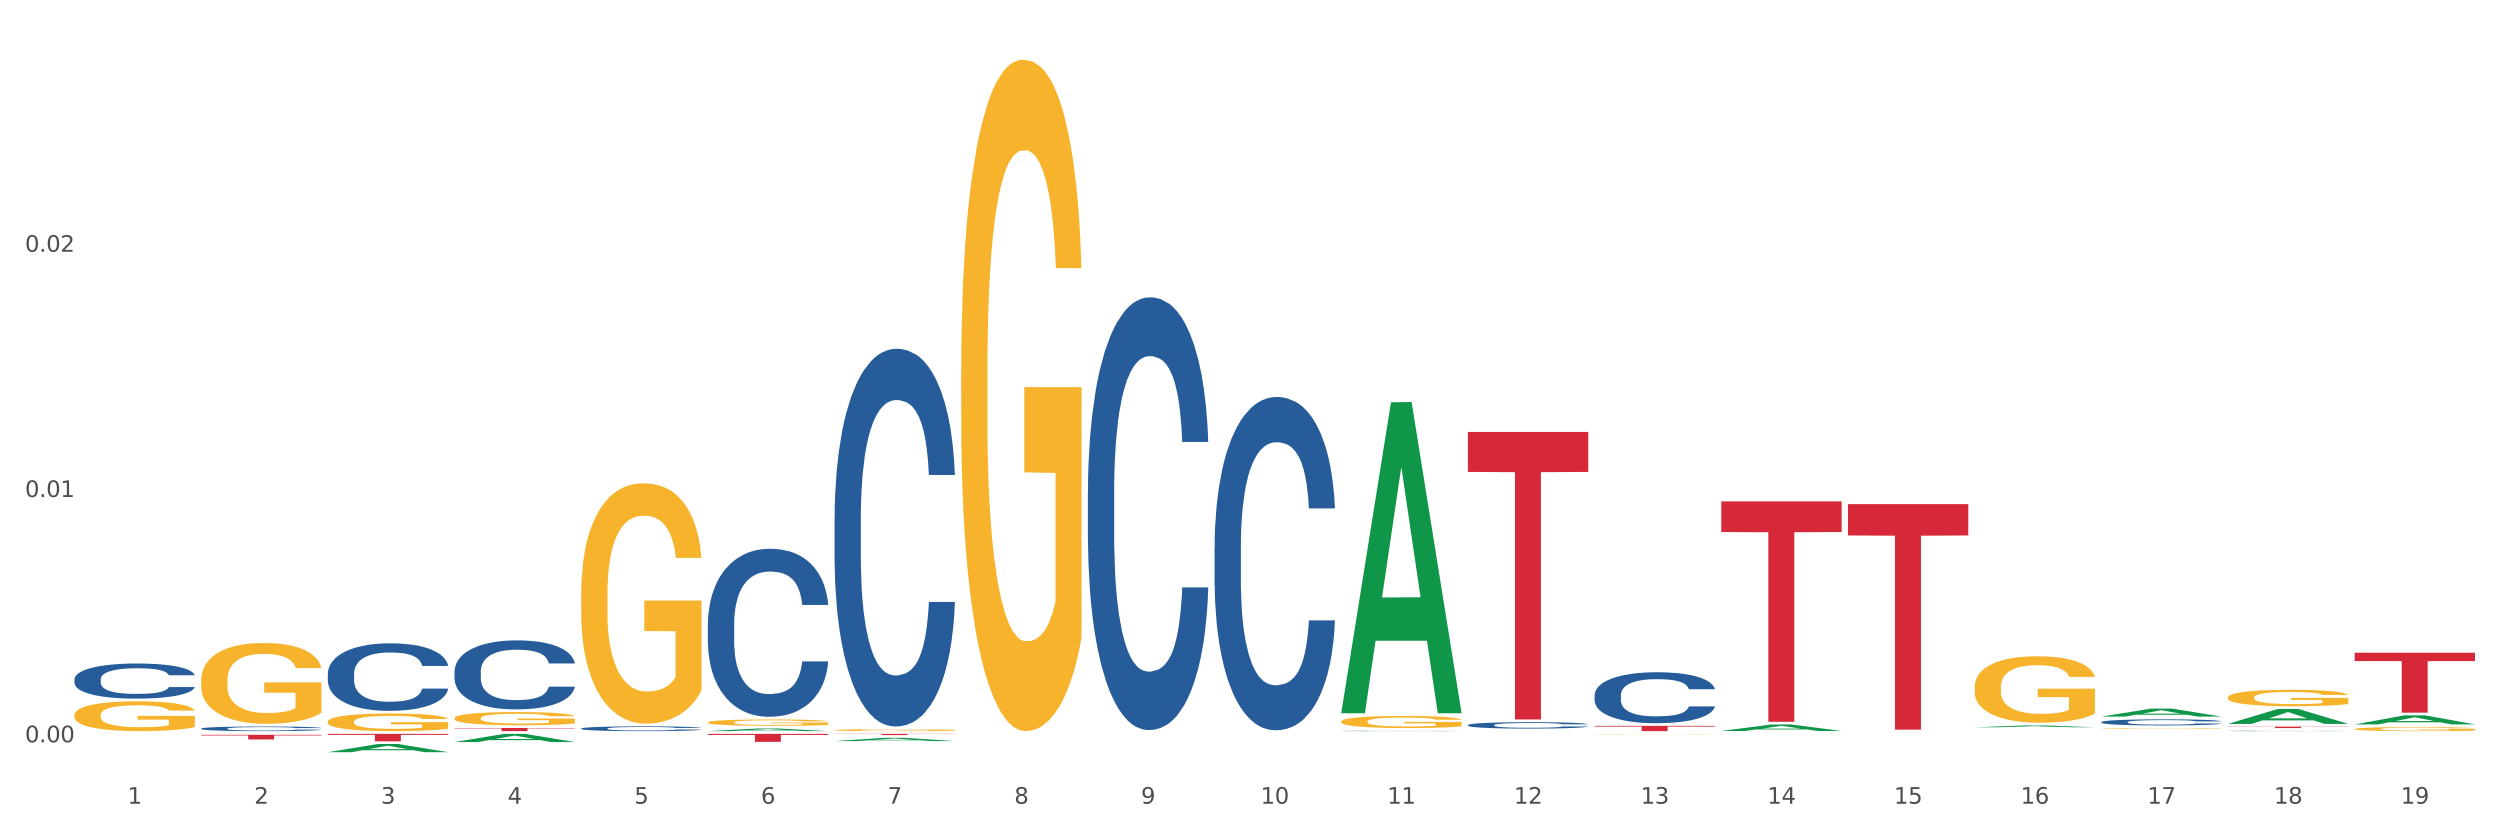
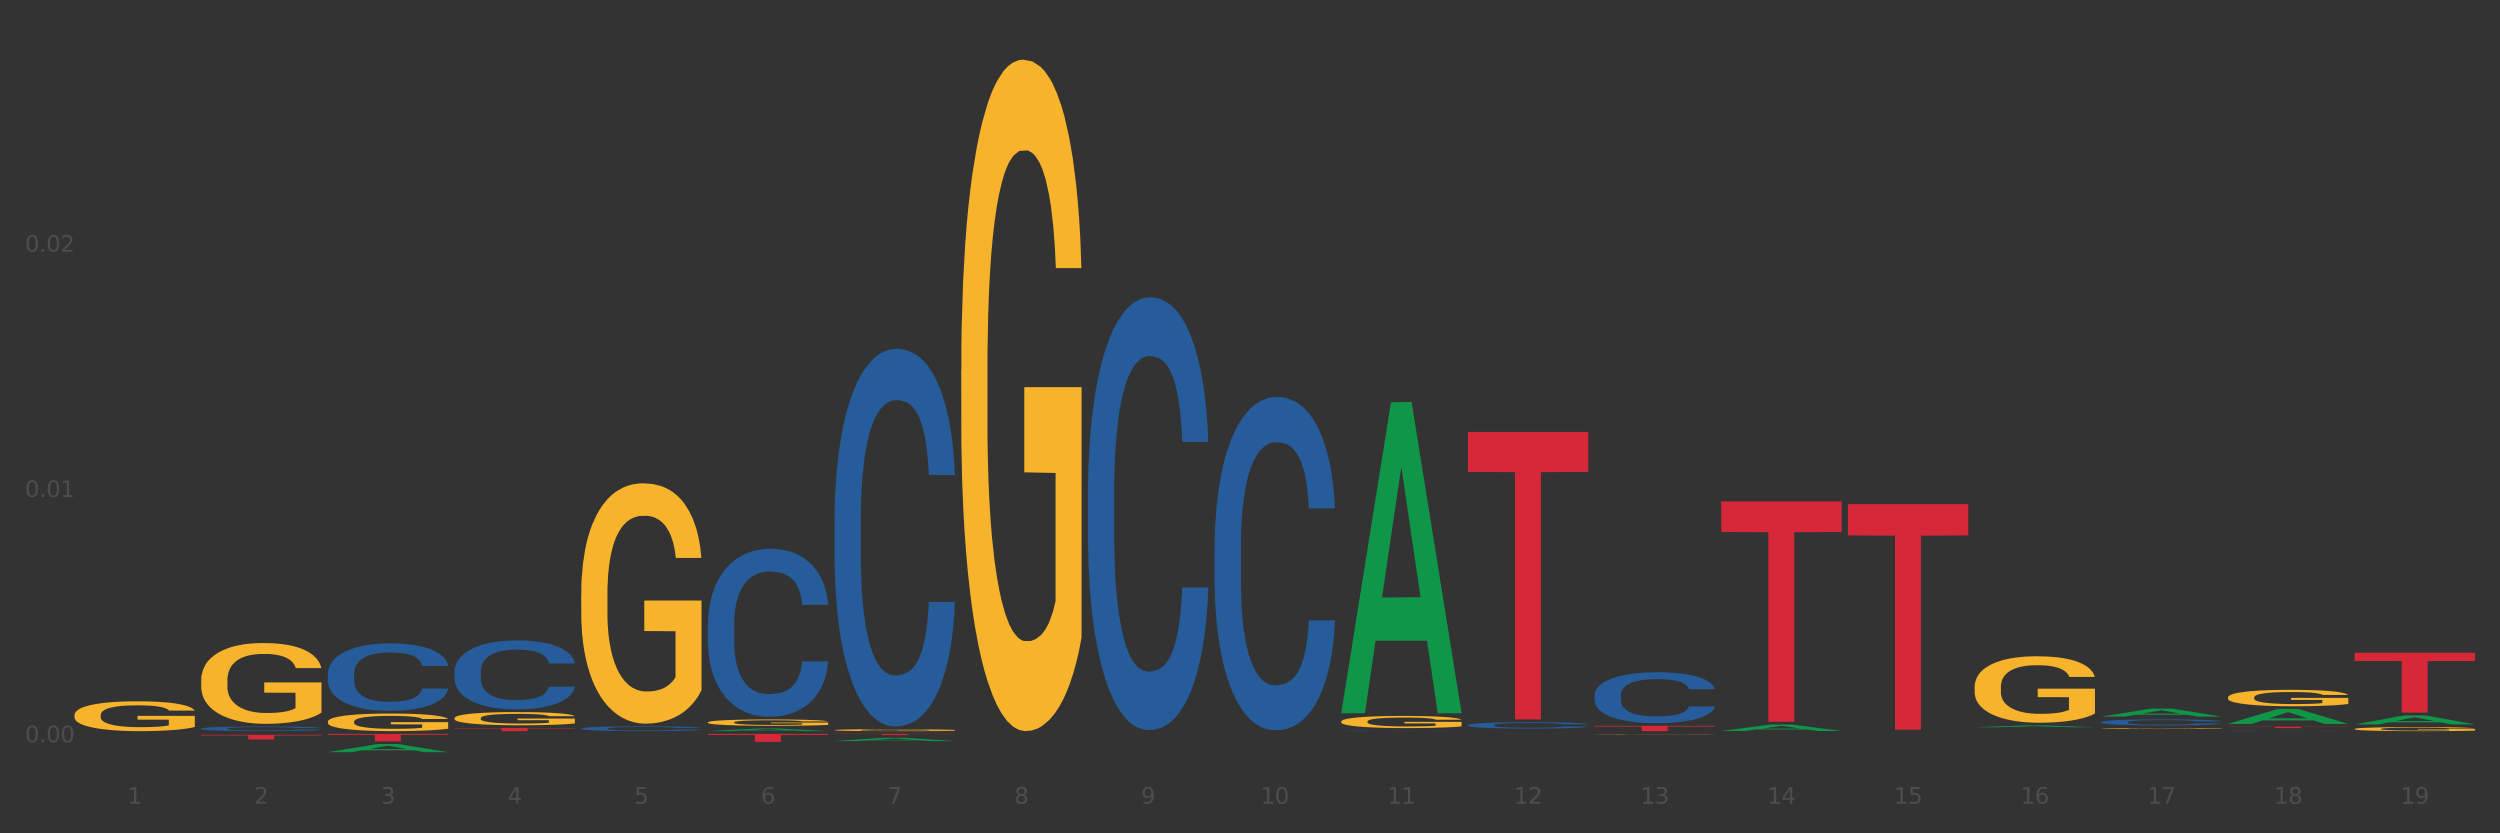
<svg xmlns="http://www.w3.org/2000/svg" xmlns:xlink="http://www.w3.org/1999/xlink" width="1080pt" height="360pt" viewBox="0 0 1080 360" version="1.1">
  <rect x="0" y="0" width="1080" height="360" fill="#333333" stroke="none" />
  <defs>
    <style type="text/css">*{stroke-linejoin: round; stroke-linecap: butt}</style>
  </defs>
  <g id="figure_1">
    <g id="patch_1">
-       <path d="M 0 360  L 1080 360  L 1080 0  L 0 0  z " style="fill: #ffffff; stroke: #ffffff; stroke-linejoin: miter" />
-     </g>
+       </g>
    <g id="axes_1">
      <g id="matplotlib.axis_1">
        <g id="xtick_1">
          <g id="text_1">
            <g style="fill: #4d4d4d" transform="translate(55.115 347.204) scale(0.096 -0.096)">
              <defs>
                <path id="DejaVuSans-31" d="M 794 531  L 1825 531  L 1825 4091  L 703 3866  L 703 4441  L 1819 4666  L 2450 4666  L 2450 531  L 3481 531  L 3481 0  L 794 0  L 794 531  z " transform="scale(0.016)" />
              </defs>
              <use xlink:href="#DejaVuSans-31" />
            </g>
          </g>
        </g>
        <g id="xtick_2">
          <g id="text_2">
            <g style="fill: #4d4d4d" transform="translate(109.839 347.204) scale(0.096 -0.096)">
              <defs>
                <path id="DejaVuSans-32" d="M 1228 531  L 3431 531  L 3431 0  L 469 0  L 469 531  Q 828 903 1448 1529  Q 2069 2156 2228 2338  Q 2531 2678 2651 2914  Q 2772 3150 2772 3378  Q 2772 3750 2511 3984  Q 2250 4219 1831 4219  Q 1534 4219 1204 4116  Q 875 4013 500 3803  L 500 4441  Q 881 4594 1212 4672  Q 1544 4750 1819 4750  Q 2544 4750 2975 4387  Q 3406 4025 3406 3419  Q 3406 3131 3298 2873  Q 3191 2616 2906 2266  Q 2828 2175 2409 1742  Q 1991 1309 1228 531  z " transform="scale(0.016)" />
              </defs>
              <use xlink:href="#DejaVuSans-32" />
            </g>
          </g>
        </g>
        <g id="xtick_3">
          <g id="text_3">
            <g style="fill: #4d4d4d" transform="translate(164.564 347.204) scale(0.096 -0.096)">
              <defs>
                <path id="DejaVuSans-33" d="M 2597 2516  Q 3050 2419 3304 2112  Q 3559 1806 3559 1356  Q 3559 666 3084 287  Q 2609 -91 1734 -91  Q 1441 -91 1130 -33  Q 819 25 488 141  L 488 750  Q 750 597 1062 519  Q 1375 441 1716 441  Q 2309 441 2620 675  Q 2931 909 2931 1356  Q 2931 1769 2642 2001  Q 2353 2234 1838 2234  L 1294 2234  L 1294 2753  L 1863 2753  Q 2328 2753 2575 2939  Q 2822 3125 2822 3475  Q 2822 3834 2567 4026  Q 2313 4219 1838 4219  Q 1578 4219 1281 4162  Q 984 4106 628 3988  L 628 4550  Q 988 4650 1302 4700  Q 1616 4750 1894 4750  Q 2613 4750 3031 4423  Q 3450 4097 3450 3541  Q 3450 3153 3228 2886  Q 3006 2619 2597 2516  z " transform="scale(0.016)" />
              </defs>
              <use xlink:href="#DejaVuSans-33" />
            </g>
          </g>
        </g>
        <g id="xtick_4">
          <g id="text_4">
            <g style="fill: #4d4d4d" transform="translate(219.288 347.204) scale(0.096 -0.096)">
              <defs>
                <path id="DejaVuSans-34" d="M 2419 4116  L 825 1625  L 2419 1625  L 2419 4116  z M 2253 4666  L 3047 4666  L 3047 1625  L 3713 1625  L 3713 1100  L 3047 1100  L 3047 0  L 2419 0  L 2419 1100  L 313 1100  L 313 1709  L 2253 4666  z " transform="scale(0.016)" />
              </defs>
              <use xlink:href="#DejaVuSans-34" />
            </g>
          </g>
        </g>
        <g id="xtick_5">
          <g id="text_5">
            <g style="fill: #4d4d4d" transform="translate(274.012 347.204) scale(0.096 -0.096)">
              <defs>
                <path id="DejaVuSans-35" d="M 691 4666  L 3169 4666  L 3169 4134  L 1269 4134  L 1269 2991  Q 1406 3038 1543 3061  Q 1681 3084 1819 3084  Q 2600 3084 3056 2656  Q 3513 2228 3513 1497  Q 3513 744 3044 326  Q 2575 -91 1722 -91  Q 1428 -91 1123 -41  Q 819 9 494 109  L 494 744  Q 775 591 1075 516  Q 1375 441 1709 441  Q 2250 441 2565 725  Q 2881 1009 2881 1497  Q 2881 1984 2565 2268  Q 2250 2553 1709 2553  Q 1456 2553 1204 2497  Q 953 2441 691 2322  L 691 4666  z " transform="scale(0.016)" />
              </defs>
              <use xlink:href="#DejaVuSans-35" />
            </g>
          </g>
        </g>
        <g id="xtick_6">
          <g id="text_6">
            <g style="fill: #4d4d4d" transform="translate(328.736 347.204) scale(0.096 -0.096)">
              <defs>
                <path id="DejaVuSans-36" d="M 2113 2584  Q 1688 2584 1439 2293  Q 1191 2003 1191 1497  Q 1191 994 1439 701  Q 1688 409 2113 409  Q 2538 409 2786 701  Q 3034 994 3034 1497  Q 3034 2003 2786 2293  Q 2538 2584 2113 2584  z M 3366 4563  L 3366 3988  Q 3128 4100 2886 4159  Q 2644 4219 2406 4219  Q 1781 4219 1451 3797  Q 1122 3375 1075 2522  Q 1259 2794 1537 2939  Q 1816 3084 2150 3084  Q 2853 3084 3261 2657  Q 3669 2231 3669 1497  Q 3669 778 3244 343  Q 2819 -91 2113 -91  Q 1303 -91 875 529  Q 447 1150 447 2328  Q 447 3434 972 4092  Q 1497 4750 2381 4750  Q 2619 4750 2861 4703  Q 3103 4656 3366 4563  z " transform="scale(0.016)" />
              </defs>
              <use xlink:href="#DejaVuSans-36" />
            </g>
          </g>
        </g>
        <g id="xtick_7">
          <g id="text_7">
            <g style="fill: #4d4d4d" transform="translate(383.461 347.204) scale(0.096 -0.096)">
              <defs>
                <path id="DejaVuSans-37" d="M 525 4666  L 3525 4666  L 3525 4397  L 1831 0  L 1172 0  L 2766 4134  L 525 4134  L 525 4666  z " transform="scale(0.016)" />
              </defs>
              <use xlink:href="#DejaVuSans-37" />
            </g>
          </g>
        </g>
        <g id="xtick_8">
          <g id="text_8">
            <g style="fill: #4d4d4d" transform="translate(438.185 347.204) scale(0.096 -0.096)">
              <defs>
                <path id="DejaVuSans-38" d="M 2034 2216  Q 1584 2216 1326 1975  Q 1069 1734 1069 1313  Q 1069 891 1326 650  Q 1584 409 2034 409  Q 2484 409 2743 651  Q 3003 894 3003 1313  Q 3003 1734 2745 1975  Q 2488 2216 2034 2216  z M 1403 2484  Q 997 2584 770 2862  Q 544 3141 544 3541  Q 544 4100 942 4425  Q 1341 4750 2034 4750  Q 2731 4750 3128 4425  Q 3525 4100 3525 3541  Q 3525 3141 3298 2862  Q 3072 2584 2669 2484  Q 3125 2378 3379 2068  Q 3634 1759 3634 1313  Q 3634 634 3220 271  Q 2806 -91 2034 -91  Q 1263 -91 848 271  Q 434 634 434 1313  Q 434 1759 690 2068  Q 947 2378 1403 2484  z M 1172 3481  Q 1172 3119 1398 2916  Q 1625 2713 2034 2713  Q 2441 2713 2670 2916  Q 2900 3119 2900 3481  Q 2900 3844 2670 4047  Q 2441 4250 2034 4250  Q 1625 4250 1398 4047  Q 1172 3844 1172 3481  z " transform="scale(0.016)" />
              </defs>
              <use xlink:href="#DejaVuSans-38" />
            </g>
          </g>
        </g>
        <g id="xtick_9">
          <g id="text_9">
            <g style="fill: #4d4d4d" transform="translate(492.909 347.204) scale(0.096 -0.096)">
              <defs>
                <path id="DejaVuSans-39" d="M 703 97  L 703 672  Q 941 559 1184 500  Q 1428 441 1663 441  Q 2288 441 2617 861  Q 2947 1281 2994 2138  Q 2813 1869 2534 1725  Q 2256 1581 1919 1581  Q 1219 1581 811 2004  Q 403 2428 403 3163  Q 403 3881 828 4315  Q 1253 4750 1959 4750  Q 2769 4750 3195 4129  Q 3622 3509 3622 2328  Q 3622 1225 3098 567  Q 2575 -91 1691 -91  Q 1453 -91 1209 -44  Q 966 3 703 97  z M 1959 2075  Q 2384 2075 2632 2365  Q 2881 2656 2881 3163  Q 2881 3666 2632 3958  Q 2384 4250 1959 4250  Q 1534 4250 1286 3958  Q 1038 3666 1038 3163  Q 1038 2656 1286 2365  Q 1534 2075 1959 2075  z " transform="scale(0.016)" />
              </defs>
              <use xlink:href="#DejaVuSans-39" />
            </g>
          </g>
        </g>
        <g id="xtick_10">
          <g id="text_10">
            <g style="fill: #4d4d4d" transform="translate(544.58 347.204) scale(0.096 -0.096)">
              <defs>
                <path id="DejaVuSans-30" d="M 2034 4250  Q 1547 4250 1301 3770  Q 1056 3291 1056 2328  Q 1056 1369 1301 889  Q 1547 409 2034 409  Q 2525 409 2770 889  Q 3016 1369 3016 2328  Q 3016 3291 2770 3770  Q 2525 4250 2034 4250  z M 2034 4750  Q 2819 4750 3233 4129  Q 3647 3509 3647 2328  Q 3647 1150 3233 529  Q 2819 -91 2034 -91  Q 1250 -91 836 529  Q 422 1150 422 2328  Q 422 3509 836 4129  Q 1250 4750 2034 4750  z " transform="scale(0.016)" />
              </defs>
              <use xlink:href="#DejaVuSans-31" />
              <use xlink:href="#DejaVuSans-30" transform="translate(63.623 0)" />
            </g>
          </g>
        </g>
        <g id="xtick_11">
          <g id="text_11">
            <g style="fill: #4d4d4d" transform="translate(599.304 347.204) scale(0.096 -0.096)">
              <use xlink:href="#DejaVuSans-31" />
              <use xlink:href="#DejaVuSans-31" transform="translate(63.623 0)" />
            </g>
          </g>
        </g>
        <g id="xtick_12">
          <g id="text_12">
            <g style="fill: #4d4d4d" transform="translate(654.028 347.204) scale(0.096 -0.096)">
              <use xlink:href="#DejaVuSans-31" />
              <use xlink:href="#DejaVuSans-32" transform="translate(63.623 0)" />
            </g>
          </g>
        </g>
        <g id="xtick_13">
          <g id="text_13">
            <g style="fill: #4d4d4d" transform="translate(708.752 347.204) scale(0.096 -0.096)">
              <use xlink:href="#DejaVuSans-31" />
              <use xlink:href="#DejaVuSans-33" transform="translate(63.623 0)" />
            </g>
          </g>
        </g>
        <g id="xtick_14">
          <g id="text_14">
            <g style="fill: #4d4d4d" transform="translate(763.477 347.204) scale(0.096 -0.096)">
              <use xlink:href="#DejaVuSans-31" />
              <use xlink:href="#DejaVuSans-34" transform="translate(63.623 0)" />
            </g>
          </g>
        </g>
        <g id="xtick_15">
          <g id="text_15">
            <g style="fill: #4d4d4d" transform="translate(818.201 347.204) scale(0.096 -0.096)">
              <use xlink:href="#DejaVuSans-31" />
              <use xlink:href="#DejaVuSans-35" transform="translate(63.623 0)" />
            </g>
          </g>
        </g>
        <g id="xtick_16">
          <g id="text_16">
            <g style="fill: #4d4d4d" transform="translate(872.925 347.204) scale(0.096 -0.096)">
              <use xlink:href="#DejaVuSans-31" />
              <use xlink:href="#DejaVuSans-36" transform="translate(63.623 0)" />
            </g>
          </g>
        </g>
        <g id="xtick_17">
          <g id="text_17">
            <g style="fill: #4d4d4d" transform="translate(927.649 347.204) scale(0.096 -0.096)">
              <use xlink:href="#DejaVuSans-31" />
              <use xlink:href="#DejaVuSans-37" transform="translate(63.623 0)" />
            </g>
          </g>
        </g>
        <g id="xtick_18">
          <g id="text_18">
            <g style="fill: #4d4d4d" transform="translate(982.374 347.204) scale(0.096 -0.096)">
              <use xlink:href="#DejaVuSans-31" />
              <use xlink:href="#DejaVuSans-38" transform="translate(63.623 0)" />
            </g>
          </g>
        </g>
        <g id="xtick_19">
          <g id="text_19">
            <g style="fill: #4d4d4d" transform="translate(1037.098 347.204) scale(0.096 -0.096)">
              <use xlink:href="#DejaVuSans-31" />
              <use xlink:href="#DejaVuSans-39" transform="translate(63.623 0)" />
            </g>
          </g>
        </g>
        <g id="xtick_20" />
        <g id="xtick_21" />
        <g id="xtick_22" />
        <g id="xtick_23" />
        <g id="xtick_24" />
        <g id="xtick_25" />
        <g id="xtick_26" />
        <g id="xtick_27" />
        <g id="xtick_28" />
        <g id="xtick_29" />
        <g id="xtick_30" />
        <g id="xtick_31" />
        <g id="xtick_32" />
        <g id="xtick_33" />
        <g id="xtick_34" />
        <g id="xtick_35" />
        <g id="xtick_36" />
        <g id="xtick_37" />
      </g>
      <g id="matplotlib.axis_2">
        <g id="ytick_1">
          <g id="text_20">
            <g style="fill: #4d4d4d" transform="translate(10.8 320.667) scale(0.096 -0.096)">
              <defs>
                <path id="DejaVuSans-2e" d="M 684 794  L 1344 794  L 1344 0  L 684 0  L 684 794  z " transform="scale(0.016)" />
              </defs>
              <use xlink:href="#DejaVuSans-30" />
              <use xlink:href="#DejaVuSans-2e" transform="translate(63.623 0)" />
              <use xlink:href="#DejaVuSans-30" transform="translate(95.41 0)" />
              <use xlink:href="#DejaVuSans-30" transform="translate(159.033 0)" />
            </g>
          </g>
        </g>
        <g id="ytick_2">
          <g id="text_21">
            <g style="fill: #4d4d4d" transform="translate(10.8 214.712) scale(0.096 -0.096)">
              <use xlink:href="#DejaVuSans-30" />
              <use xlink:href="#DejaVuSans-2e" transform="translate(63.623 0)" />
              <use xlink:href="#DejaVuSans-30" transform="translate(95.41 0)" />
              <use xlink:href="#DejaVuSans-31" transform="translate(159.033 0)" />
            </g>
          </g>
        </g>
        <g id="ytick_3">
          <g id="text_22">
            <g style="fill: #4d4d4d" transform="translate(10.8 108.758) scale(0.096 -0.096)">
              <use xlink:href="#DejaVuSans-30" />
              <use xlink:href="#DejaVuSans-2e" transform="translate(63.623 0)" />
              <use xlink:href="#DejaVuSans-30" transform="translate(95.41 0)" />
              <use xlink:href="#DejaVuSans-32" transform="translate(159.033 0)" />
            </g>
          </g>
        </g>
        <g id="ytick_4" />
        <g id="ytick_5" />
        <g id="ytick_6" />
      </g>
      <g id="PolyCollection_1">
        <path d="M 141.624 324.943  L 141.677 324.94  L 163.116 321.422  L 172.012 321.418  L 193.612 324.95  L 183.321 324.95  L 178.658 324.127  L 156.523 324.127  L 156.362 324.14  L 151.86 324.95  L 141.624 324.95  L 141.624 324.943  L 159.31 323.636  L 175.871 323.633  L 167.671 322.171  L 167.564 322.164  L 167.457 322.174  L 159.257 323.633  L 159.31 323.636  L 141.624 324.943  z " clip-path="url(#p656849196b)" style="fill: #109648" />
-         <path d="M 196.348 320.557  L 196.401 320.554  L 217.84 317.023  L 226.737 317.02  L 248.336 320.564  L 238.045 320.564  L 233.383 319.739  L 211.247 319.739  L 211.087 319.752  L 206.585 320.564  L 196.348 320.564  L 196.348 320.557  L 214.034 319.246  L 230.596 319.243  L 222.395 317.775  L 222.288 317.768  L 222.181 317.778  L 213.981 319.243  L 214.034 319.246  L 196.348 320.557  z " clip-path="url(#p656849196b)" style="fill: #109648" />
        <path d="M 579.418 311.705  L 579.479 311.7  L 579.479 311.528  L 579.602 311.38  L 580.216 311.021  L 581.136 310.724  L 581.812 310.566  L 582.487 310.437  L 583.285 310.308  L 584.267 310.174  L 586.047 309.978  L 587.152 309.877  L 588.502 309.772  L 590.957 309.619  L 592.737 309.533  L 594.578 309.461  L 597.586 309.375  L 599.55 309.337  L 601.637 309.308  L 604.154 309.289  L 606.056 309.284  L 610.23 309.298  L 613.79 309.341  L 615.509 309.375  L 617.718 309.432  L 618.884 309.471  L 620.787 309.547  L 622.751 309.648  L 624.102 309.734  L 626.127 309.896  L 627.662 310.059  L 629.073 310.26  L 629.81 310.399  L 630.362 310.528  L 630.853 310.676  L 631.344 310.911  L 620.296 310.911  L 619.867 310.743  L 619.191 310.586  L 618.209 310.432  L 617.35 310.337  L 615.877 310.217  L 614.527 310.141  L 613.115 310.083  L 611.396 310.035  L 610.046 310.011  L 608.143 309.992  L 604.399 309.997  L 601.882 310.035  L 600.164 310.083  L 599.059 310.126  L 598.077 310.174  L 596.972 310.241  L 595.683 310.341  L 594.763 310.432  L 593.842 310.547  L 593.105 310.662  L 592.43 310.796  L 591.878 310.94  L 591.448 311.088  L 591.08 311.27  L 590.773 311.571  L 590.773 312.227  L 590.896 312.375  L 591.203 312.571  L 591.571 312.72  L 592.185 312.897  L 592.737 313.016  L 593.78 313.189  L 594.947 313.332  L 595.867 313.423  L 596.788 313.5  L 598.384 313.605  L 600.164 313.691  L 601.698 313.744  L 603.785 313.791  L 605.197 313.811  L 606.425 313.82  L 609.432 313.82  L 611.58 313.806  L 613.974 313.772  L 615.816 313.729  L 617.35 313.677  L 619.069 313.591  L 620.173 313.509  L 620.173 312.509  L 606.67 312.504  L 606.67 311.839  L 631.406 311.839  L 631.406 313.791  L 630.362 313.892  L 629.196 313.983  L 627.969 314.064  L 626.127 314.165  L 623.918 314.26  L 621.953 314.327  L 619.867 314.385  L 617.411 314.437  L 614.22 314.485  L 612.256 314.504  L 609.8 314.519  L 606.916 314.524  L 604.399 314.514  L 601.944 314.49  L 599.366 314.447  L 596.849 314.385  L 594.947 314.323  L 593.044 314.246  L 591.018 314.146  L 589.423 314.05  L 588.195 313.964  L 586.845 313.854  L 585.372 313.71  L 584.267 313.581  L 583.285 313.447  L 582.241 313.275  L 581.505 313.126  L 580.768 312.94  L 580.338 312.801  L 579.847 312.586  L 579.479 312.284  L 579.418 311.705  z " clip-path="url(#p656849196b)" style="fill: #f7b32b" />
        <path d="M 688.866 317.448  L 688.928 317.448  L 688.928 317.443  L 689.05 317.44  L 689.664 317.431  L 690.585 317.423  L 691.26 317.419  L 691.935 317.416  L 692.733 317.413  L 693.715 317.41  L 695.495 317.405  L 696.6 317.402  L 697.95 317.399  L 700.406 317.396  L 702.186 317.393  L 704.027 317.392  L 707.034 317.39  L 708.999 317.389  L 711.086 317.388  L 713.602 317.387  L 715.505 317.387  L 719.679 317.388  L 723.239 317.389  L 724.957 317.39  L 727.167 317.391  L 728.333 317.392  L 730.236 317.394  L 732.2 317.396  L 733.55 317.399  L 735.576 317.403  L 737.11 317.407  L 738.522 317.412  L 739.258 317.415  L 739.811 317.418  L 740.302 317.422  L 740.793 317.428  L 729.745 317.428  L 729.315 317.424  L 728.64 317.42  L 727.658 317.416  L 726.799 317.414  L 725.325 317.411  L 723.975 317.409  L 722.563 317.407  L 720.845 317.406  L 719.494 317.405  L 717.592 317.405  L 713.848 317.405  L 711.331 317.406  L 709.612 317.407  L 708.508 317.408  L 707.526 317.41  L 706.421 317.411  L 705.132 317.414  L 704.211 317.416  L 703.29 317.419  L 702.554 317.422  L 701.879 317.425  L 701.326 317.429  L 700.897 317.432  L 700.528 317.437  L 700.221 317.444  L 700.221 317.461  L 700.344 317.465  L 700.651 317.469  L 701.019 317.473  L 701.633 317.478  L 702.186 317.481  L 703.229 317.485  L 704.395 317.488  L 705.316 317.491  L 706.237 317.493  L 707.832 317.495  L 709.612 317.497  L 711.147 317.499  L 713.234 317.5  L 714.645 317.5  L 715.873 317.501  L 718.881 317.501  L 721.029 317.5  L 723.423 317.5  L 725.264 317.498  L 726.799 317.497  L 728.517 317.495  L 729.622 317.493  L 729.622 317.468  L 716.119 317.468  L 716.119 317.451  L 740.854 317.451  L 740.854 317.5  L 739.811 317.502  L 738.645 317.505  L 737.417 317.507  L 735.576 317.509  L 733.366 317.512  L 731.402 317.513  L 729.315 317.515  L 726.86 317.516  L 723.668 317.517  L 721.704 317.518  L 719.249 317.518  L 716.364 317.518  L 713.848 317.518  L 711.392 317.517  L 708.814 317.516  L 706.298 317.515  L 704.395 317.513  L 702.492 317.511  L 700.467 317.509  L 698.871 317.506  L 697.643 317.504  L 696.293 317.502  L 694.82 317.498  L 693.715 317.495  L 692.733 317.491  L 691.69 317.487  L 690.953 317.483  L 690.217 317.479  L 689.787 317.475  L 689.296 317.47  L 688.928 317.462  L 688.866 317.448  z " clip-path="url(#p656849196b)" style="fill: #f7b32b" />
        <path d="M 141.624 311.766  L 141.685 311.759  L 141.685 311.509  L 141.808 311.294  L 142.421 310.773  L 143.342 310.343  L 144.017 310.114  L 144.693 309.926  L 145.49 309.739  L 146.472 309.545  L 148.252 309.26  L 149.357 309.114  L 150.708 308.961  L 153.163 308.739  L 154.943 308.614  L 156.784 308.51  L 159.792 308.385  L 161.756 308.33  L 163.843 308.288  L 166.359 308.26  L 168.262 308.253  L 172.436 308.274  L 175.996 308.337  L 177.714 308.385  L 179.924 308.469  L 181.09 308.524  L 182.993 308.635  L 184.957 308.781  L 186.308 308.906  L 188.333 309.142  L 189.867 309.378  L 191.279 309.67  L 192.016 309.871  L 192.568 310.058  L 193.059 310.273  L 193.55 310.614  L 182.502 310.614  L 182.072 310.371  L 181.397 310.142  L 180.415 309.919  L 179.556 309.781  L 178.083 309.607  L 176.732 309.496  L 175.321 309.413  L 173.602 309.343  L 172.252 309.309  L 170.349 309.281  L 166.605 309.288  L 164.088 309.343  L 162.37 309.413  L 161.265 309.475  L 160.283 309.545  L 159.178 309.642  L 157.889 309.788  L 156.968 309.919  L 156.048 310.086  L 155.311 310.253  L 154.636 310.447  L 154.083 310.655  L 153.654 310.87  L 153.286 311.134  L 152.979 311.572  L 152.979 312.523  L 153.101 312.738  L 153.408 313.022  L 153.777 313.238  L 154.39 313.494  L 154.943 313.668  L 155.986 313.918  L 157.152 314.126  L 158.073 314.258  L 158.994 314.369  L 160.59 314.522  L 162.37 314.647  L 163.904 314.723  L 165.991 314.792  L 167.403 314.82  L 168.63 314.834  L 171.638 314.834  L 173.786 314.813  L 176.18 314.765  L 178.021 314.702  L 179.556 314.626  L 181.274 314.501  L 182.379 314.383  L 182.379 312.932  L 168.876 312.925  L 168.876 311.96  L 193.612 311.96  L 193.612 314.792  L 192.568 314.938  L 191.402 315.07  L 190.174 315.188  L 188.333 315.334  L 186.123 315.473  L 184.159 315.57  L 182.072 315.653  L 179.617 315.73  L 176.425 315.799  L 174.461 315.827  L 172.006 315.848  L 169.121 315.855  L 166.605 315.841  L 164.15 315.806  L 161.572 315.743  L 159.055 315.653  L 157.152 315.563  L 155.25 315.452  L 153.224 315.306  L 151.628 315.167  L 150.401 315.042  L 149.05 314.883  L 147.577 314.674  L 146.472 314.487  L 145.49 314.293  L 144.447 314.043  L 143.71 313.828  L 142.974 313.557  L 142.544 313.356  L 142.053 313.043  L 141.685 312.606  L 141.624 311.766  z " clip-path="url(#p656849196b)" style="fill: #f7b32b" />
        <path d="M 305.796 312.07  L 305.858 312.067  L 305.858 311.978  L 305.981 311.9  L 306.594 311.713  L 307.515 311.558  L 308.19 311.476  L 308.865 311.408  L 309.663 311.341  L 310.645 311.271  L 312.425 311.169  L 313.53 311.116  L 314.88 311.062  L 317.336 310.982  L 319.116 310.937  L 320.957 310.899  L 323.965 310.854  L 325.929 310.834  L 328.016 310.819  L 330.532 310.809  L 332.435 310.807  L 336.609 310.814  L 340.169 310.837  L 341.887 310.854  L 344.097 310.884  L 345.263 310.904  L 347.166 310.944  L 349.13 310.997  L 350.48 311.042  L 352.506 311.126  L 354.04 311.211  L 355.452 311.316  L 356.189 311.389  L 356.741 311.456  L 357.232 311.533  L 357.723 311.656  L 346.675 311.656  L 346.245 311.568  L 345.57 311.486  L 344.588 311.406  L 343.729 311.356  L 342.256 311.294  L 340.905 311.254  L 339.493 311.224  L 337.775 311.199  L 336.425 311.186  L 334.522 311.176  L 330.778 311.179  L 328.261 311.199  L 326.542 311.224  L 325.438 311.246  L 324.456 311.271  L 323.351 311.306  L 322.062 311.359  L 321.141 311.406  L 320.22 311.466  L 319.484 311.526  L 318.809 311.596  L 318.256 311.671  L 317.827 311.748  L 317.458 311.843  L 317.151 312  L 317.151 312.342  L 317.274 312.419  L 317.581 312.522  L 317.949 312.599  L 318.563 312.691  L 319.116 312.754  L 320.159 312.844  L 321.325 312.919  L 322.246 312.966  L 323.167 313.006  L 324.762 313.061  L 326.542 313.106  L 328.077 313.133  L 330.164 313.158  L 331.576 313.168  L 332.803 313.173  L 335.811 313.173  L 337.959 313.166  L 340.353 313.148  L 342.194 313.126  L 343.729 313.098  L 345.447 313.053  L 346.552 313.011  L 346.552 312.489  L 333.049 312.487  L 333.049 312.14  L 357.784 312.14  L 357.784 313.158  L 356.741 313.211  L 355.575 313.258  L 354.347 313.301  L 352.506 313.353  L 350.296 313.403  L 348.332 313.438  L 346.245 313.468  L 343.79 313.495  L 340.598 313.52  L 338.634 313.53  L 336.179 313.538  L 333.294 313.54  L 330.778 313.535  L 328.322 313.523  L 325.745 313.5  L 323.228 313.468  L 321.325 313.435  L 319.423 313.395  L 317.397 313.343  L 315.801 313.293  L 314.574 313.248  L 313.223 313.191  L 311.75 313.116  L 310.645 313.048  L 309.663 312.979  L 308.62 312.889  L 307.883 312.811  L 307.147 312.714  L 306.717 312.642  L 306.226 312.529  L 305.858 312.372  L 305.796 312.07  z " clip-path="url(#p656849196b)" style="fill: #f7b32b" />
        <path d="M 251.072 256.767  L 251.133 256.672  L 251.133 253.258  L 251.256 250.319  L 251.87 243.207  L 252.791 237.328  L 253.466 234.199  L 254.141 231.638  L 254.939 229.078  L 255.921 226.423  L 257.701 222.535  L 258.806 220.544  L 260.156 218.458  L 262.611 215.423  L 264.391 213.716  L 266.233 212.294  L 269.24 210.587  L 271.204 209.829  L 273.291 209.26  L 275.808 208.88  L 277.711 208.786  L 281.884 209.07  L 285.444 209.923  L 287.163 210.587  L 289.373 211.725  L 290.539 212.484  L 292.442 214.001  L 294.406 215.992  L 295.756 217.699  L 297.782 220.923  L 299.316 224.147  L 300.728 228.13  L 301.464 230.88  L 302.017 233.44  L 302.508 236.38  L 302.999 241.026  L 291.951 241.026  L 291.521 237.707  L 290.846 234.578  L 289.864 231.544  L 289.004 229.647  L 287.531 227.276  L 286.181 225.759  L 284.769 224.621  L 283.051 223.673  L 281.7 223.199  L 279.797 222.82  L 276.053 222.914  L 273.537 223.673  L 271.818 224.621  L 270.713 225.475  L 269.731 226.423  L 268.627 227.751  L 267.338 229.742  L 266.417 231.544  L 265.496 233.819  L 264.76 236.095  L 264.084 238.75  L 263.532 241.595  L 263.102 244.534  L 262.734 248.138  L 262.427 254.112  L 262.427 267.103  L 262.55 270.042  L 262.857 273.93  L 263.225 276.87  L 263.839 280.378  L 264.391 282.749  L 265.435 286.163  L 266.601 289.007  L 267.522 290.809  L 268.442 292.326  L 270.038 294.412  L 271.818 296.119  L 273.353 297.162  L 275.44 298.11  L 276.851 298.49  L 278.079 298.679  L 281.086 298.679  L 283.235 298.395  L 285.629 297.731  L 287.47 296.878  L 289.004 295.835  L 290.723 294.128  L 291.828 292.516  L 291.828 272.697  L 278.324 272.603  L 278.324 259.422  L 303.06 259.422  L 303.06 298.11  L 302.017 300.102  L 300.851 301.903  L 299.623 303.515  L 297.782 305.507  L 295.572 307.403  L 293.608 308.731  L 291.521 309.869  L 289.066 310.912  L 285.874 311.86  L 283.91 312.239  L 281.455 312.524  L 278.57 312.619  L 276.053 312.429  L 273.598 311.955  L 271.02 311.101  L 268.504 309.869  L 266.601 308.636  L 264.698 307.119  L 262.673 305.127  L 261.077 303.231  L 259.849 301.524  L 258.499 299.343  L 257.026 296.498  L 255.921 293.938  L 254.939 291.283  L 253.896 287.869  L 253.159 284.93  L 252.422 281.232  L 251.993 278.482  L 251.502 274.215  L 251.133 268.241  L 251.072 256.767  z " clip-path="url(#p656849196b)" style="fill: #f7b32b" />
        <path d="M 196.348 310.254  L 196.409 310.249  L 196.409 310.062  L 196.532 309.901  L 197.146 309.51  L 198.066 309.188  L 198.742 309.016  L 199.417 308.876  L 200.215 308.735  L 201.197 308.59  L 202.977 308.376  L 204.082 308.267  L 205.432 308.153  L 207.887 307.986  L 209.667 307.892  L 211.508 307.814  L 214.516 307.721  L 216.48 307.679  L 218.567 307.648  L 221.084 307.627  L 222.986 307.622  L 227.16 307.638  L 230.72 307.684  L 232.439 307.721  L 234.648 307.783  L 235.815 307.825  L 237.717 307.908  L 239.681 308.017  L 241.032 308.111  L 243.057 308.288  L 244.592 308.465  L 246.003 308.683  L 246.74 308.834  L 247.292 308.975  L 247.783 309.136  L 248.275 309.391  L 237.226 309.391  L 236.797 309.209  L 236.121 309.037  L 235.139 308.871  L 234.28 308.766  L 232.807 308.636  L 231.457 308.553  L 230.045 308.491  L 228.326 308.439  L 226.976 308.413  L 225.073 308.392  L 221.329 308.397  L 218.813 308.439  L 217.094 308.491  L 215.989 308.538  L 215.007 308.59  L 213.902 308.662  L 212.613 308.772  L 211.693 308.871  L 210.772 308.995  L 210.035 309.12  L 209.36 309.266  L 208.808 309.422  L 208.378 309.583  L 208.01 309.781  L 207.703 310.109  L 207.703 310.821  L 207.826 310.983  L 208.133 311.196  L 208.501 311.357  L 209.115 311.55  L 209.667 311.68  L 210.711 311.867  L 211.877 312.023  L 212.797 312.122  L 213.718 312.205  L 215.314 312.32  L 217.094 312.413  L 218.628 312.471  L 220.715 312.523  L 222.127 312.544  L 223.355 312.554  L 226.362 312.554  L 228.51 312.538  L 230.904 312.502  L 232.746 312.455  L 234.28 312.398  L 235.999 312.304  L 237.104 312.216  L 237.104 311.128  L 223.6 311.123  L 223.6 310.4  L 248.336 310.4  L 248.336 312.523  L 247.292 312.632  L 246.126 312.731  L 244.899 312.819  L 243.057 312.928  L 240.848 313.033  L 238.884 313.105  L 236.797 313.168  L 234.341 313.225  L 231.15 313.277  L 229.186 313.298  L 226.73 313.313  L 223.846 313.319  L 221.329 313.308  L 218.874 313.282  L 216.296 313.235  L 213.779 313.168  L 211.877 313.1  L 209.974 313.017  L 207.948 312.908  L 206.353 312.804  L 205.125 312.71  L 203.775 312.59  L 202.302 312.434  L 201.197 312.294  L 200.215 312.148  L 199.171 311.961  L 198.435 311.8  L 197.698 311.597  L 197.269 311.446  L 196.777 311.212  L 196.409 310.884  L 196.348 310.254  z " clip-path="url(#p656849196b)" style="fill: #f7b32b" />
        <path d="M 1017.212 312.942  L 1017.266 312.938  L 1038.704 309.03  L 1047.601 309.027  L 1069.2 312.949  L 1058.91 312.949  L 1054.247 312.036  L 1032.112 312.036  L 1031.951 312.05  L 1027.449 312.949  L 1017.212 312.949  L 1017.212 312.942  L 1034.899 311.491  L 1051.46 311.487  L 1043.26 309.863  L 1043.152 309.855  L 1043.045 309.866  L 1034.845 311.487  L 1034.899 311.491  L 1017.212 312.942  z " clip-path="url(#p656849196b)" style="fill: #109648" />
        <path d="M 32.175 308.924  L 32.236 308.912  L 32.236 308.488  L 32.359 308.123  L 32.973 307.241  L 33.894 306.511  L 34.569 306.123  L 35.244 305.805  L 36.042 305.487  L 37.024 305.158  L 38.804 304.676  L 39.909 304.428  L 41.259 304.17  L 43.714 303.793  L 45.494 303.581  L 47.336 303.405  L 50.343 303.193  L 52.307 303.099  L 54.394 303.028  L 56.911 302.981  L 58.814 302.969  L 62.987 303.005  L 66.547 303.11  L 68.266 303.193  L 70.476 303.334  L 71.642 303.428  L 73.544 303.616  L 75.509 303.864  L 76.859 304.075  L 78.884 304.475  L 80.419 304.876  L 81.831 305.37  L 82.567 305.711  L 83.12 306.029  L 83.611 306.394  L 84.102 306.97  L 73.053 306.97  L 72.624 306.558  L 71.949 306.17  L 70.967 305.793  L 70.107 305.558  L 68.634 305.264  L 67.284 305.076  L 65.872 304.934  L 64.153 304.817  L 62.803 304.758  L 60.9 304.711  L 57.156 304.723  L 54.64 304.817  L 52.921 304.934  L 51.816 305.04  L 50.834 305.158  L 49.729 305.323  L 48.44 305.57  L 47.52 305.793  L 46.599 306.076  L 45.863 306.358  L 45.187 306.688  L 44.635 307.041  L 44.205 307.406  L 43.837 307.853  L 43.53 308.594  L 43.53 310.206  L 43.653 310.571  L 43.96 311.053  L 44.328 311.418  L 44.942 311.854  L 45.494 312.148  L 46.538 312.571  L 47.704 312.924  L 48.625 313.148  L 49.545 313.336  L 51.141 313.595  L 52.921 313.807  L 54.456 313.936  L 56.542 314.054  L 57.954 314.101  L 59.182 314.125  L 62.189 314.125  L 64.338 314.089  L 66.731 314.007  L 68.573 313.901  L 70.107 313.772  L 71.826 313.56  L 72.931 313.36  L 72.931 310.9  L 59.427 310.889  L 59.427 309.253  L 84.163 309.253  L 84.163 314.054  L 83.12 314.301  L 81.953 314.525  L 80.726 314.725  L 78.884 314.972  L 76.675 315.207  L 74.711 315.372  L 72.624 315.513  L 70.169 315.643  L 66.977 315.76  L 65.013 315.807  L 62.558 315.843  L 59.673 315.855  L 57.156 315.831  L 54.701 315.772  L 52.123 315.666  L 49.607 315.513  L 47.704 315.36  L 45.801 315.172  L 43.776 314.925  L 42.18 314.69  L 40.952 314.478  L 39.602 314.207  L 38.129 313.854  L 37.024 313.536  L 36.042 313.207  L 34.998 312.783  L 34.262 312.418  L 33.525 311.96  L 33.096 311.618  L 32.605 311.089  L 32.236 310.347  L 32.175 308.924  z " clip-path="url(#p656849196b)" style="fill: #f7b32b" />
        <path d="M 86.899 293.915  L 86.961 293.883  L 86.961 292.736  L 87.083 291.748  L 87.697 289.358  L 88.618 287.382  L 89.293 286.331  L 89.968 285.47  L 90.766 284.61  L 91.748 283.717  L 93.528 282.411  L 94.633 281.742  L 95.983 281.041  L 98.439 280.021  L 100.219 279.447  L 102.06 278.969  L 105.067 278.396  L 107.032 278.141  L 109.118 277.949  L 111.635 277.822  L 113.538 277.79  L 117.712 277.886  L 121.272 278.172  L 122.99 278.396  L 125.2 278.778  L 126.366 279.033  L 128.269 279.543  L 130.233 280.212  L 131.583 280.786  L 133.609 281.869  L 135.143 282.953  L 136.555 284.291  L 137.291 285.215  L 137.844 286.076  L 138.335 287.064  L 138.826 288.625  L 127.778 288.625  L 127.348 287.51  L 126.673 286.458  L 125.691 285.438  L 124.832 284.801  L 123.358 284.004  L 122.008 283.494  L 120.596 283.112  L 118.878 282.793  L 117.527 282.634  L 115.625 282.506  L 111.881 282.538  L 109.364 282.793  L 107.645 283.112  L 106.541 283.399  L 105.559 283.717  L 104.454 284.164  L 103.165 284.833  L 102.244 285.438  L 101.323 286.203  L 100.587 286.968  L 99.912 287.86  L 99.359 288.816  L 98.93 289.804  L 98.561 291.015  L 98.254 293.023  L 98.254 297.389  L 98.377 298.376  L 98.684 299.683  L 99.052 300.671  L 99.666 301.85  L 100.219 302.647  L 101.262 303.794  L 102.428 304.75  L 103.349 305.355  L 104.27 305.865  L 105.865 306.566  L 107.645 307.14  L 109.18 307.491  L 111.267 307.809  L 112.678 307.937  L 113.906 308  L 116.914 308  L 119.062 307.905  L 121.456 307.682  L 123.297 307.395  L 124.832 307.044  L 126.55 306.471  L 127.655 305.929  L 127.655 299.269  L 114.152 299.237  L 114.152 294.807  L 138.887 294.807  L 138.887 307.809  L 137.844 308.478  L 136.678 309.084  L 135.45 309.626  L 133.609 310.295  L 131.399 310.932  L 129.435 311.378  L 127.348 311.761  L 124.893 312.111  L 121.701 312.43  L 119.737 312.558  L 117.282 312.653  L 114.397 312.685  L 111.881 312.621  L 109.425 312.462  L 106.847 312.175  L 104.331 311.761  L 102.428 311.347  L 100.525 310.837  L 98.5 310.167  L 96.904 309.53  L 95.676 308.956  L 94.326 308.224  L 92.853 307.268  L 91.748 306.407  L 90.766 305.515  L 89.723 304.368  L 88.986 303.38  L 88.25 302.137  L 87.82 301.213  L 87.329 299.779  L 86.961 297.771  L 86.899 293.915  z " clip-path="url(#p656849196b)" style="fill: #f7b32b" />
        <path d="M 962.488 312.719  L 962.541 312.713  L 983.98 306.274  L 992.877 306.268  L 1014.476 312.732  L 1004.185 312.732  L 999.522 311.226  L 977.387 311.226  L 977.227 311.251  L 972.724 312.732  L 962.488 312.732  L 962.488 312.719  L 980.174 310.328  L 996.735 310.322  L 988.535 307.646  L 988.428 307.634  L 988.321 307.652  L 980.121 310.322  L 980.174 310.328  L 962.488 312.719  z " clip-path="url(#p656849196b)" style="fill: #109648" />
        <path d="M 743.591 315.79  L 743.644 315.787  L 765.083 312.985  L 773.979 312.983  L 795.579 315.795  L 785.288 315.795  L 780.625 315.14  L 758.49 315.14  L 758.329 315.151  L 753.827 315.795  L 743.591 315.795  L 743.591 315.79  L 761.277 314.75  L 777.838 314.747  L 769.638 313.582  L 769.531 313.577  L 769.424 313.585  L 761.224 314.747  L 761.277 314.75  L 743.591 315.79  z " clip-path="url(#p656849196b)" style="fill: #109648" />
        <path d="M 853.039 314.179  L 853.093 314.178  L 874.531 313.387  L 883.428 313.387  L 905.027 314.181  L 894.737 314.181  L 890.074 313.996  L 867.939 313.996  L 867.778 313.999  L 863.276 314.181  L 853.039 314.181  L 853.039 314.179  L 870.726 313.885  L 887.287 313.885  L 879.087 313.556  L 878.98 313.554  L 878.872 313.557  L 870.672 313.885  L 870.726 313.885  L 853.039 314.179  z " clip-path="url(#p656849196b)" style="fill: #109648" />
        <path d="M 907.763 309.576  L 907.817 309.573  L 929.255 306.107  L 938.152 306.104  L 959.751 309.583  L 949.461 309.583  L 944.798 308.773  L 922.663 308.773  L 922.502 308.786  L 918 309.583  L 907.763 309.583  L 907.763 309.576  L 925.45 308.289  L 942.011 308.286  L 933.811 306.846  L 933.704 306.839  L 933.597 306.849  L 925.396 308.286  L 925.45 308.289  L 907.763 309.576  z " clip-path="url(#p656849196b)" style="fill: #109648" />
        <path d="M 579.418 307.866  L 579.471 307.74  L 600.91 173.79  L 609.807 173.664  L 631.406 308.119  L 621.115 308.119  L 616.453 276.809  L 594.317 276.809  L 594.157 277.314  L 589.655 308.119  L 579.418 308.119  L 579.418 307.866  L 597.104 258.125  L 613.666 257.998  L 605.465 202.323  L 605.358 202.07  L 605.251 202.449  L 597.051 257.998  L 597.104 258.125  L 579.418 307.866  z " clip-path="url(#p656849196b)" style="fill: #109648" />
        <path d="M 962.488 315.764  L 962.549 315.764  L 962.549 315.76  L 962.733 315.754  L 963.409 315.743  L 964.27 315.735  L 965.745 315.726  L 966.543 315.722  L 967.588 315.718  L 969.739 315.711  L 972.197 315.705  L 973.918 315.701  L 975.208 315.699  L 978.096 315.695  L 979.756 315.694  L 981.476 315.692  L 982.951 315.692  L 985.409 315.691  L 987.376 315.69  L 989.649 315.69  L 991.554 315.69  L 994.074 315.691  L 997.761 315.692  L 999.174 315.694  L 1001.079 315.695  L 1003.046 315.698  L 1004.643 315.7  L 1006.487 315.704  L 1008.392 315.708  L 1010.236 315.714  L 1011.526 315.719  L 1012.571 315.725  L 1013.492 315.731  L 1014.168 315.739  L 1014.476 315.745  L 1003.23 315.745  L 1002.923 315.739  L 1002.308 315.733  L 1001.694 315.729  L 1001.018 315.726  L 999.973 315.722  L 999.051 315.72  L 997.515 315.717  L 996.102 315.715  L 994.934 315.714  L 993.521 315.713  L 990.51 315.712  L 988.359 315.712  L 987.007 315.713  L 985.348 315.713  L 983.934 315.714  L 982.275 315.716  L 980.985 315.718  L 979.694 315.721  L 978.957 315.723  L 977.851 315.726  L 977.113 315.729  L 976.13 315.733  L 975.577 315.737  L 974.594 315.745  L 974.163 315.751  L 973.979 315.756  L 973.856 315.761  L 973.856 315.784  L 974.225 315.795  L 974.532 315.799  L 975.024 315.804  L 975.946 315.811  L 977.298 315.817  L 978.711 315.822  L 979.878 315.825  L 980.985 315.827  L 982.091 315.828  L 983.443 315.83  L 984.549 315.831  L 986.208 315.832  L 988.174 315.832  L 989.711 315.832  L 992.845 315.832  L 994.258 315.831  L 995.61 315.83  L 997.085 315.828  L 998.253 315.826  L 998.928 315.825  L 1000.035 315.822  L 1000.895 315.819  L 1001.632 315.816  L 1002.124 315.813  L 1002.677 315.808  L 1003.107 315.803  L 1003.23 315.8  L 1014.476 315.8  L 1014.23 315.806  L 1013.8 315.811  L 1012.939 315.818  L 1012.263 315.822  L 1011.219 315.827  L 1010.113 315.831  L 1008.576 315.836  L 1007.163 315.839  L 1005.688 315.842  L 1004.09 315.845  L 1001.202 315.849  L 1000.158 315.85  L 997.945 315.852  L 996.225 315.853  L 993.705 315.854  L 991.124 315.854  L 988.42 315.855  L 986.024 315.854  L 983.381 315.853  L 981.722 315.852  L 979.878 315.851  L 977.728 315.849  L 975.7 315.846  L 973.795 315.843  L 972.013 315.84  L 970.353 315.836  L 968.203 315.83  L 966.605 315.823  L 965.437 315.817  L 964.638 315.812  L 963.84 315.806  L 963.409 315.802  L 962.733 315.791  L 962.488 315.781  L 962.488 315.764  z " clip-path="url(#p656849196b)" style="fill: #255c99" />
        <path d="M 360.521 315.403  L 360.582 315.402  L 360.582 315.374  L 360.705 315.351  L 361.319 315.293  L 362.239 315.246  L 362.914 315.22  L 363.59 315.2  L 364.388 315.179  L 365.37 315.157  L 367.15 315.126  L 368.254 315.11  L 369.605 315.093  L 372.06 315.068  L 373.84 315.055  L 375.681 315.043  L 378.689 315.029  L 380.653 315.023  L 382.74 315.019  L 385.256 315.016  L 387.159 315.015  L 391.333 315.017  L 394.893 315.024  L 396.612 315.029  L 398.821 315.039  L 399.987 315.045  L 401.89 315.057  L 403.854 315.073  L 405.205 315.087  L 407.23 315.113  L 408.765 315.139  L 410.176 315.171  L 410.913 315.193  L 411.465 315.214  L 411.956 315.238  L 412.447 315.276  L 401.399 315.276  L 400.969 315.249  L 400.294 315.223  L 399.312 315.199  L 398.453 315.184  L 396.98 315.164  L 395.629 315.152  L 394.218 315.143  L 392.499 315.135  L 391.149 315.131  L 389.246 315.128  L 385.502 315.129  L 382.985 315.135  L 381.267 315.143  L 380.162 315.15  L 379.18 315.157  L 378.075 315.168  L 376.786 315.184  L 375.865 315.199  L 374.945 315.217  L 374.208 315.236  L 373.533 315.257  L 372.981 315.28  L 372.551 315.304  L 372.183 315.333  L 371.876 315.381  L 371.876 315.486  L 371.999 315.51  L 372.305 315.542  L 372.674 315.565  L 373.287 315.594  L 373.84 315.613  L 374.883 315.641  L 376.05 315.664  L 376.97 315.678  L 377.891 315.69  L 379.487 315.707  L 381.267 315.721  L 382.801 315.73  L 384.888 315.737  L 386.3 315.74  L 387.527 315.742  L 390.535 315.742  L 392.683 315.739  L 395.077 315.734  L 396.918 315.727  L 398.453 315.719  L 400.172 315.705  L 401.276 315.692  L 401.276 315.532  L 387.773 315.531  L 387.773 315.424  L 412.509 315.424  L 412.509 315.737  L 411.465 315.753  L 410.299 315.768  L 409.071 315.781  L 407.23 315.797  L 405.02 315.812  L 403.056 315.823  L 400.969 315.832  L 398.514 315.841  L 395.323 315.848  L 393.358 315.851  L 390.903 315.854  L 388.018 315.855  L 385.502 315.853  L 383.047 315.849  L 380.469 315.842  L 377.952 315.832  L 376.05 315.822  L 374.147 315.81  L 372.121 315.794  L 370.525 315.779  L 369.298 315.765  L 367.948 315.747  L 366.474 315.724  L 365.37 315.703  L 364.388 315.682  L 363.344 315.654  L 362.608 315.631  L 361.871 315.601  L 361.441 315.578  L 360.95 315.544  L 360.582 315.496  L 360.521 315.403  z " clip-path="url(#p656849196b)" style="fill: #f7b32b" />
        <path d="M 907.763 311.938  L 907.825 311.936  L 907.825 311.868  L 908.009 311.776  L 908.685 311.607  L 909.545 311.479  L 911.02 311.329  L 911.819 311.266  L 912.864 311.196  L 915.015 311.082  L 917.473 310.985  L 919.193 310.932  L 920.484 310.898  L 923.372 310.838  L 925.031 310.811  L 926.752 310.789  L 928.227 310.775  L 930.685 310.758  L 932.651 310.75  L 934.925 310.748  L 936.83 310.75  L 939.35 310.76  L 943.037 310.789  L 944.45 310.806  L 946.355 310.835  L 948.321 310.874  L 949.919 310.913  L 951.763 310.968  L 953.668 311.041  L 955.511 311.133  L 956.802 311.217  L 957.846 311.307  L 958.768 311.416  L 959.444 311.534  L 959.751 311.633  L 948.506 311.633  L 948.199 311.544  L 947.584 311.447  L 946.97 311.382  L 946.294 311.329  L 945.249 311.268  L 944.327 311.229  L 942.791 311.183  L 941.377 311.154  L 940.21 311.138  L 938.796 311.123  L 935.785 311.108  L 933.635 311.108  L 932.283 311.113  L 930.623 311.125  L 929.21 311.142  L 927.551 311.171  L 926.26 311.203  L 924.97 311.244  L 924.232 311.273  L 923.126 311.326  L 922.389 311.37  L 921.406 311.445  L 920.853 311.498  L 919.869 311.636  L 919.439 311.737  L 919.255 311.808  L 919.132 311.885  L 919.132 312.262  L 919.501 312.432  L 919.808 312.504  L 920.3 312.586  L 921.221 312.693  L 922.573 312.797  L 923.987 312.872  L 925.154 312.918  L 926.26 312.952  L 927.366 312.978  L 928.718 313.002  L 929.825 313.017  L 931.484 313.032  L 933.45 313.039  L 934.986 313.039  L 938.12 313.027  L 939.534 313.015  L 940.886 312.998  L 942.361 312.971  L 943.528 312.942  L 944.204 312.92  L 945.31 312.874  L 946.171 312.826  L 946.908 312.77  L 947.4 312.722  L 947.953 312.649  L 948.383 312.567  L 948.506 312.524  L 959.751 312.524  L 959.506 312.611  L 959.075 312.695  L 958.215 312.809  L 957.539 312.874  L 956.495 312.954  L 955.388 313.022  L 953.852 313.097  L 952.439 313.152  L 950.964 313.201  L 949.366 313.244  L 946.478 313.305  L 945.433 313.322  L 943.221 313.351  L 941.5 313.368  L 938.981 313.385  L 936.4 313.394  L 933.696 313.397  L 931.299 313.392  L 928.657 313.377  L 926.998 313.363  L 925.154 313.341  L 923.003 313.307  L 920.975 313.266  L 919.07 313.218  L 917.288 313.162  L 915.629 313.099  L 913.478 312.995  L 911.881 312.894  L 910.713 312.799  L 909.914 312.719  L 909.115 312.618  L 908.685 312.548  L 908.009 312.378  L 907.763 312.221  L 907.763 311.938  z " clip-path="url(#p656849196b)" style="fill: #255c99" />
        <path d="M 251.072 314.714  L 251.134 314.712  L 251.134 314.659  L 251.318 314.587  L 251.994 314.455  L 252.854 314.355  L 254.329 314.238  L 255.128 314.188  L 256.173 314.134  L 258.323 314.045  L 260.781 313.969  L 262.502 313.927  L 263.793 313.901  L 266.681 313.854  L 268.34 313.833  L 270.061 313.816  L 271.535 313.804  L 273.994 313.791  L 275.96 313.786  L 278.234 313.784  L 280.139 313.786  L 282.658 313.793  L 286.345 313.816  L 287.759 313.829  L 289.664 313.852  L 291.63 313.882  L 293.228 313.912  L 295.071 313.956  L 296.976 314.012  L 298.82 314.084  L 300.11 314.151  L 301.155 314.221  L 302.077 314.306  L 302.753 314.398  L 303.06 314.476  L 291.815 314.476  L 291.507 314.406  L 290.893 314.33  L 290.278 314.279  L 289.602 314.238  L 288.558 314.19  L 287.636 314.16  L 286.1 314.124  L 284.686 314.101  L 283.519 314.088  L 282.105 314.077  L 279.094 314.065  L 276.943 314.065  L 275.591 314.069  L 273.932 314.079  L 272.519 314.092  L 270.86 314.115  L 269.569 314.139  L 268.279 314.171  L 267.541 314.194  L 266.435 314.236  L 265.698 314.27  L 264.714 314.328  L 264.161 314.37  L 263.178 314.478  L 262.748 314.557  L 262.564 314.612  L 262.441 314.673  L 262.441 314.968  L 262.809 315.1  L 263.117 315.157  L 263.608 315.221  L 264.53 315.304  L 265.882 315.385  L 267.295 315.444  L 268.463 315.48  L 269.569 315.507  L 270.675 315.527  L 272.027 315.546  L 273.133 315.558  L 274.792 315.569  L 276.759 315.575  L 278.295 315.575  L 281.429 315.565  L 282.843 315.556  L 284.195 315.542  L 285.669 315.522  L 286.837 315.499  L 287.513 315.482  L 288.619 315.446  L 289.479 315.408  L 290.217 315.365  L 290.708 315.327  L 291.261 315.27  L 291.692 315.206  L 291.815 315.172  L 303.06 315.172  L 302.814 315.24  L 302.384 315.306  L 301.524 315.395  L 300.848 315.446  L 299.803 315.508  L 298.697 315.561  L 297.161 315.62  L 295.747 315.663  L 294.273 315.701  L 292.675 315.735  L 289.787 315.783  L 288.742 315.796  L 286.53 315.819  L 284.809 315.832  L 282.29 315.845  L 279.709 315.853  L 277.005 315.855  L 274.608 315.851  L 271.966 315.839  L 270.306 315.828  L 268.463 315.811  L 266.312 315.785  L 264.284 315.752  L 262.379 315.715  L 260.597 315.671  L 258.938 315.622  L 256.787 315.541  L 255.189 315.461  L 254.022 315.387  L 253.223 315.325  L 252.424 315.246  L 251.994 315.191  L 251.318 315.058  L 251.072 314.935  L 251.072 314.714  z " clip-path="url(#p656849196b)" style="fill: #255c99" />
        <path d="M 86.899 314.751  L 86.961 314.749  L 86.961 314.698  L 87.145 314.628  L 87.821 314.5  L 88.681 314.403  L 90.156 314.289  L 90.955 314.242  L 92 314.189  L 94.151 314.103  L 96.609 314.029  L 98.329 313.989  L 99.62 313.964  L 102.508 313.918  L 104.167 313.898  L 105.888 313.881  L 107.363 313.87  L 109.821 313.857  L 111.787 313.852  L 114.061 313.85  L 115.966 313.852  L 118.485 313.859  L 122.172 313.881  L 123.586 313.894  L 125.491 313.916  L 127.457 313.945  L 129.055 313.975  L 130.899 314.017  L 132.804 314.072  L 134.647 314.141  L 135.938 314.205  L 136.982 314.273  L 137.904 314.355  L 138.58 314.445  L 138.887 314.52  L 127.642 314.52  L 127.334 314.452  L 126.72 314.379  L 126.105 314.33  L 125.429 314.289  L 124.385 314.244  L 123.463 314.214  L 121.927 314.18  L 120.513 314.158  L 119.346 314.145  L 117.932 314.134  L 114.921 314.123  L 112.77 314.123  L 111.418 314.126  L 109.759 314.136  L 108.346 314.148  L 106.687 314.17  L 105.396 314.194  L 104.106 314.225  L 103.368 314.247  L 102.262 314.288  L 101.525 314.32  L 100.542 314.377  L 99.988 314.418  L 99.005 314.522  L 98.575 314.599  L 98.391 314.652  L 98.268 314.71  L 98.268 314.996  L 98.637 315.124  L 98.944 315.179  L 99.435 315.241  L 100.357 315.322  L 101.709 315.401  L 103.122 315.457  L 104.29 315.492  L 105.396 315.518  L 106.502 315.538  L 107.854 315.556  L 108.96 315.567  L 110.62 315.578  L 112.586 315.584  L 114.122 315.584  L 117.256 315.574  L 118.67 315.565  L 120.022 315.552  L 121.497 315.532  L 122.664 315.51  L 123.34 315.494  L 124.446 315.459  L 125.307 315.422  L 126.044 315.38  L 126.536 315.344  L 127.089 315.289  L 127.519 315.227  L 127.642 315.194  L 138.887 315.194  L 138.642 315.26  L 138.211 315.324  L 137.351 315.41  L 136.675 315.459  L 135.63 315.52  L 134.524 315.571  L 132.988 315.628  L 131.575 315.67  L 130.1 315.706  L 128.502 315.739  L 125.614 315.785  L 124.569 315.798  L 122.357 315.82  L 120.636 315.833  L 118.117 315.845  L 115.536 315.853  L 112.832 315.855  L 110.435 315.851  L 107.793 315.84  L 106.134 315.829  L 104.29 315.812  L 102.139 315.787  L 100.111 315.756  L 98.206 315.719  L 96.424 315.677  L 94.765 315.629  L 92.614 315.551  L 91.017 315.474  L 89.849 315.402  L 89.05 315.342  L 88.251 315.265  L 87.821 315.212  L 87.145 315.084  L 86.899 314.965  L 86.899 314.751  z " clip-path="url(#p656849196b)" style="fill: #255c99" />
        <path d="M 141.624 291.026  L 141.685 290.999  L 141.685 290.253  L 141.869 289.241  L 142.545 287.376  L 143.406 285.965  L 144.88 284.313  L 145.679 283.621  L 146.724 282.848  L 148.875 281.596  L 151.333 280.531  L 153.054 279.945  L 154.344 279.572  L 157.232 278.906  L 158.891 278.613  L 160.612 278.373  L 162.087 278.213  L 164.545 278.027  L 166.511 277.947  L 168.785 277.92  L 170.69 277.947  L 173.21 278.053  L 176.897 278.373  L 178.31 278.559  L 180.215 278.879  L 182.182 279.305  L 183.779 279.731  L 185.623 280.344  L 187.528 281.143  L 189.371 282.155  L 190.662 283.088  L 191.707 284.073  L 192.628 285.272  L 193.304 286.577  L 193.612 287.669  L 182.366 287.669  L 182.059 286.684  L 181.444 285.618  L 180.83 284.899  L 180.154 284.313  L 179.109 283.647  L 178.187 283.221  L 176.651 282.715  L 175.238 282.395  L 174.07 282.209  L 172.657 282.049  L 169.645 281.889  L 167.495 281.889  L 166.143 281.942  L 164.484 282.076  L 163.07 282.262  L 161.411 282.582  L 160.12 282.928  L 158.83 283.381  L 158.093 283.7  L 156.986 284.286  L 156.249 284.766  L 155.266 285.592  L 154.713 286.178  L 153.73 287.696  L 153.299 288.815  L 153.115 289.587  L 152.992 290.44  L 152.992 294.595  L 153.361 296.46  L 153.668 297.259  L 154.16 298.165  L 155.081 299.337  L 156.433 300.482  L 157.847 301.308  L 159.014 301.814  L 160.12 302.187  L 161.227 302.48  L 162.579 302.746  L 163.685 302.906  L 165.344 303.066  L 167.31 303.146  L 168.847 303.146  L 171.981 303.013  L 173.394 302.88  L 174.746 302.693  L 176.221 302.4  L 177.388 302.081  L 178.064 301.841  L 179.17 301.335  L 180.031 300.802  L 180.768 300.189  L 181.26 299.656  L 181.813 298.857  L 182.243 297.952  L 182.366 297.472  L 193.612 297.472  L 193.366 298.431  L 192.936 299.363  L 192.075 300.615  L 191.399 301.335  L 190.355 302.214  L 189.249 302.96  L 187.712 303.785  L 186.299 304.398  L 184.824 304.931  L 183.226 305.41  L 180.338 306.076  L 179.293 306.263  L 177.081 306.582  L 175.36 306.769  L 172.841 306.955  L 170.26 307.062  L 167.556 307.088  L 165.16 307.035  L 162.517 306.875  L 160.858 306.715  L 159.014 306.476  L 156.864 306.103  L 154.836 305.65  L 152.931 305.117  L 151.149 304.505  L 149.489 303.812  L 147.339 302.667  L 145.741 301.548  L 144.573 300.509  L 143.774 299.63  L 142.975 298.511  L 142.545 297.739  L 141.869 295.874  L 141.624 294.142  L 141.624 291.026  z " clip-path="url(#p656849196b)" style="fill: #255c99" />
        <path d="M 196.348 290.038  L 196.409 290.01  L 196.409 289.248  L 196.594 288.213  L 197.27 286.307  L 198.13 284.864  L 199.605 283.176  L 200.404 282.468  L 201.448 281.678  L 203.599 280.398  L 206.057 279.309  L 207.778 278.71  L 209.068 278.329  L 211.957 277.648  L 213.616 277.349  L 215.336 277.104  L 216.811 276.94  L 219.269 276.75  L 221.236 276.668  L 223.509 276.641  L 225.414 276.668  L 227.934 276.777  L 231.621 277.104  L 233.034 277.294  L 234.939 277.621  L 236.906 278.057  L 238.504 278.492  L 240.347 279.119  L 242.252 279.935  L 244.096 280.97  L 245.386 281.923  L 246.431 282.931  L 247.353 284.156  L 248.029 285.49  L 248.336 286.607  L 237.09 286.607  L 236.783 285.599  L 236.168 284.51  L 235.554 283.775  L 234.878 283.176  L 233.833 282.495  L 232.912 282.059  L 231.375 281.542  L 229.962 281.215  L 228.794 281.025  L 227.381 280.861  L 224.37 280.698  L 222.219 280.698  L 220.867 280.752  L 219.208 280.888  L 217.794 281.079  L 216.135 281.406  L 214.845 281.76  L 213.554 282.223  L 212.817 282.549  L 211.711 283.149  L 210.973 283.639  L 209.99 284.483  L 209.437 285.082  L 208.454 286.634  L 208.024 287.777  L 207.839 288.567  L 207.716 289.438  L 207.716 293.686  L 208.085 295.592  L 208.392 296.409  L 208.884 297.335  L 209.806 298.533  L 211.158 299.704  L 212.571 300.548  L 213.739 301.065  L 214.845 301.447  L 215.951 301.746  L 217.303 302.018  L 218.409 302.182  L 220.068 302.345  L 222.035 302.427  L 223.571 302.427  L 226.705 302.291  L 228.118 302.155  L 229.47 301.964  L 230.945 301.664  L 232.113 301.338  L 232.789 301.093  L 233.895 300.575  L 234.755 300.031  L 235.492 299.404  L 235.984 298.86  L 236.537 298.043  L 236.967 297.117  L 237.09 296.627  L 248.336 296.627  L 248.09 297.607  L 247.66 298.56  L 246.8 299.84  L 246.124 300.575  L 245.079 301.474  L 243.973 302.236  L 242.437 303.08  L 241.023 303.707  L 239.548 304.251  L 237.951 304.741  L 235.062 305.422  L 234.018 305.613  L 231.805 305.939  L 230.085 306.13  L 227.565 306.321  L 224.984 306.43  L 222.28 306.457  L 219.884 306.402  L 217.241 306.239  L 215.582 306.076  L 213.739 305.831  L 211.588 305.449  L 209.56 304.986  L 207.655 304.442  L 205.873 303.816  L 204.214 303.108  L 202.063 301.937  L 200.465 300.793  L 199.298 299.731  L 198.499 298.833  L 197.7 297.689  L 197.27 296.899  L 196.594 294.993  L 196.348 293.223  L 196.348 290.038  z " clip-path="url(#p656849196b)" style="fill: #255c99" />
-         <path d="M 32.175 293.452  L 32.236 293.438  L 32.236 293.05  L 32.421 292.524  L 33.097 291.555  L 33.957 290.82  L 35.432 289.962  L 36.231 289.602  L 37.275 289.2  L 39.426 288.549  L 41.884 287.995  L 43.605 287.69  L 44.895 287.496  L 47.784 287.15  L 49.443 286.998  L 51.164 286.873  L 52.638 286.79  L 55.096 286.693  L 57.063 286.651  L 59.337 286.638  L 61.242 286.651  L 63.761 286.707  L 67.448 286.873  L 68.862 286.97  L 70.767 287.136  L 72.733 287.358  L 74.331 287.579  L 76.174 287.898  L 78.079 288.313  L 79.923 288.84  L 81.213 289.325  L 82.258 289.837  L 83.18 290.46  L 83.856 291.139  L 84.163 291.707  L 72.917 291.707  L 72.61 291.194  L 71.996 290.64  L 71.381 290.266  L 70.705 289.962  L 69.66 289.615  L 68.739 289.394  L 67.202 289.131  L 65.789 288.964  L 64.621 288.868  L 63.208 288.784  L 60.197 288.701  L 58.046 288.701  L 56.694 288.729  L 55.035 288.798  L 53.622 288.895  L 51.962 289.061  L 50.672 289.241  L 49.381 289.477  L 48.644 289.643  L 47.538 289.948  L 46.8 290.197  L 45.817 290.627  L 45.264 290.931  L 44.281 291.721  L 43.851 292.303  L 43.666 292.704  L 43.544 293.147  L 43.544 295.308  L 43.912 296.278  L 44.22 296.693  L 44.711 297.164  L 45.633 297.774  L 46.985 298.369  L 48.398 298.799  L 49.566 299.062  L 50.672 299.256  L 51.778 299.408  L 53.13 299.547  L 54.236 299.63  L 55.895 299.713  L 57.862 299.754  L 59.398 299.754  L 62.532 299.685  L 63.945 299.616  L 65.297 299.519  L 66.772 299.366  L 67.94 299.2  L 68.616 299.076  L 69.722 298.812  L 70.582 298.535  L 71.32 298.217  L 71.811 297.94  L 72.364 297.524  L 72.795 297.053  L 72.917 296.804  L 84.163 296.804  L 83.917 297.303  L 83.487 297.787  L 82.627 298.438  L 81.951 298.812  L 80.906 299.27  L 79.8 299.657  L 78.264 300.087  L 76.85 300.405  L 75.375 300.682  L 73.778 300.932  L 70.89 301.278  L 69.845 301.375  L 67.633 301.541  L 65.912 301.638  L 63.392 301.735  L 60.811 301.79  L 58.108 301.804  L 55.711 301.777  L 53.069 301.693  L 51.409 301.61  L 49.566 301.486  L 47.415 301.292  L 45.387 301.056  L 43.482 300.779  L 41.7 300.461  L 40.041 300.101  L 37.89 299.505  L 36.292 298.923  L 35.125 298.383  L 34.326 297.926  L 33.527 297.344  L 33.097 296.943  L 32.421 295.973  L 32.175 295.073  L 32.175 293.452  z " clip-path="url(#p656849196b)" style="fill: #255c99" />
        <path d="M 1017.212 281.977  L 1069.2 281.977  L 1069.2 285.574  L 1048.75 285.598  L 1048.75 307.861  L 1037.539 307.861  L 1037.539 285.598  L 1017.212 285.574  L 1017.212 282.001  L 1017.212 281.977  z " clip-path="url(#p656849196b)" style="fill: #d62839" />
        <path d="M 360.521 320.137  L 360.574 320.135  L 382.013 318.734  L 390.91 318.732  L 412.509 320.139  L 402.218 320.139  L 397.555 319.812  L 375.42 319.812  L 375.26 319.817  L 370.757 320.139  L 360.521 320.139  L 360.521 320.137  L 378.207 319.616  L 394.768 319.615  L 386.568 319.032  L 386.461 319.03  L 386.354 319.034  L 378.154 319.615  L 378.207 319.616  L 360.521 320.137  z " clip-path="url(#p656849196b)" style="fill: #109648" />
        <path d="M 853.039 296.779  L 853.1 296.753  L 853.1 295.809  L 853.223 294.996  L 853.837 293.029  L 854.758 291.404  L 855.433 290.539  L 856.108 289.831  L 856.906 289.123  L 857.888 288.389  L 859.668 287.314  L 860.773 286.763  L 862.123 286.186  L 864.578 285.347  L 866.358 284.875  L 868.2 284.482  L 871.207 284.01  L 873.171 283.8  L 875.258 283.643  L 877.775 283.538  L 879.678 283.512  L 883.851 283.591  L 887.411 283.827  L 889.13 284.01  L 891.34 284.325  L 892.506 284.535  L 894.409 284.954  L 896.373 285.505  L 897.723 285.977  L 899.749 286.868  L 901.283 287.759  L 902.695 288.861  L 903.431 289.621  L 903.984 290.329  L 904.475 291.142  L 904.966 292.426  L 893.918 292.426  L 893.488 291.509  L 892.813 290.644  L 891.831 289.805  L 890.971 289.28  L 889.498 288.625  L 888.148 288.205  L 886.736 287.891  L 885.018 287.628  L 883.667 287.497  L 881.765 287.392  L 878.02 287.419  L 875.504 287.628  L 873.785 287.891  L 872.68 288.127  L 871.698 288.389  L 870.594 288.756  L 869.305 289.306  L 868.384 289.805  L 867.463 290.434  L 866.727 291.063  L 866.051 291.797  L 865.499 292.584  L 865.069 293.397  L 864.701 294.393  L 864.394 296.045  L 864.394 299.637  L 864.517 300.449  L 864.824 301.524  L 865.192 302.337  L 865.806 303.307  L 866.358 303.963  L 867.402 304.907  L 868.568 305.693  L 869.489 306.191  L 870.409 306.611  L 872.005 307.188  L 873.785 307.66  L 875.32 307.948  L 877.407 308.21  L 878.818 308.315  L 880.046 308.368  L 883.053 308.368  L 885.202 308.289  L 887.596 308.105  L 889.437 307.869  L 890.971 307.581  L 892.69 307.109  L 893.795 306.663  L 893.795 301.184  L 880.291 301.157  L 880.291 297.513  L 905.027 297.513  L 905.027 308.21  L 903.984 308.761  L 902.818 309.259  L 901.59 309.705  L 899.749 310.255  L 897.539 310.78  L 895.575 311.147  L 893.488 311.461  L 891.033 311.75  L 887.841 312.012  L 885.877 312.117  L 883.422 312.195  L 880.537 312.222  L 878.02 312.169  L 875.565 312.038  L 872.987 311.802  L 870.471 311.461  L 868.568 311.12  L 866.665 310.701  L 864.64 310.15  L 863.044 309.626  L 861.816 309.154  L 860.466 308.551  L 858.993 307.764  L 857.888 307.057  L 856.906 306.322  L 855.863 305.379  L 855.126 304.566  L 854.389 303.543  L 853.96 302.783  L 853.469 301.603  L 853.1 299.951  L 853.039 296.779  z " clip-path="url(#p656849196b)" style="fill: #f7b32b" />
        <path d="M 1017.212 314.918  L 1017.273 314.917  L 1017.273 314.86  L 1017.396 314.81  L 1018.01 314.691  L 1018.931 314.593  L 1019.606 314.54  L 1020.281 314.497  L 1021.079 314.454  L 1022.061 314.41  L 1023.841 314.345  L 1024.946 314.311  L 1026.296 314.276  L 1028.751 314.225  L 1030.531 314.197  L 1032.373 314.173  L 1035.38 314.144  L 1037.344 314.132  L 1039.431 314.122  L 1041.948 314.116  L 1043.85 314.114  L 1048.024 314.119  L 1051.584 314.133  L 1053.303 314.144  L 1055.512 314.163  L 1056.679 314.176  L 1058.581 314.202  L 1060.546 314.235  L 1061.896 314.264  L 1063.921 314.318  L 1065.456 314.372  L 1066.868 314.438  L 1067.604 314.484  L 1068.157 314.527  L 1068.648 314.577  L 1069.139 314.655  L 1058.09 314.655  L 1057.661 314.599  L 1056.986 314.546  L 1056.004 314.496  L 1055.144 314.464  L 1053.671 314.424  L 1052.321 314.399  L 1050.909 314.38  L 1049.19 314.364  L 1047.84 314.356  L 1045.937 314.349  L 1042.193 314.351  L 1039.677 314.364  L 1037.958 314.38  L 1036.853 314.394  L 1035.871 314.41  L 1034.766 314.432  L 1033.477 314.465  L 1032.557 314.496  L 1031.636 314.534  L 1030.899 314.572  L 1030.224 314.616  L 1029.672 314.664  L 1029.242 314.713  L 1028.874 314.774  L 1028.567 314.874  L 1028.567 315.092  L 1028.69 315.141  L 1028.997 315.206  L 1029.365 315.255  L 1029.979 315.314  L 1030.531 315.354  L 1031.575 315.411  L 1032.741 315.459  L 1033.662 315.489  L 1034.582 315.514  L 1036.178 315.549  L 1037.958 315.578  L 1039.493 315.595  L 1041.579 315.611  L 1042.991 315.618  L 1044.219 315.621  L 1047.226 315.621  L 1049.375 315.616  L 1051.768 315.605  L 1053.61 315.591  L 1055.144 315.573  L 1056.863 315.545  L 1057.968 315.518  L 1057.968 315.185  L 1044.464 315.184  L 1044.464 314.963  L 1069.2 314.963  L 1069.2 315.611  L 1068.157 315.645  L 1066.99 315.675  L 1065.763 315.702  L 1063.921 315.735  L 1061.712 315.767  L 1059.748 315.789  L 1057.661 315.808  L 1055.206 315.826  L 1052.014 315.842  L 1050.05 315.848  L 1047.595 315.853  L 1044.71 315.855  L 1042.193 315.851  L 1039.738 315.843  L 1037.16 315.829  L 1034.644 315.808  L 1032.741 315.788  L 1030.838 315.762  L 1028.813 315.729  L 1027.217 315.697  L 1025.989 315.669  L 1024.639 315.632  L 1023.166 315.584  L 1022.061 315.541  L 1021.079 315.497  L 1020.035 315.44  L 1019.299 315.39  L 1018.562 315.328  L 1018.133 315.282  L 1017.642 315.211  L 1017.273 315.111  L 1017.212 314.918  z " clip-path="url(#p656849196b)" style="fill: #f7b32b" />
        <path d="M 305.796 315.852  L 305.85 315.851  L 327.288 314.706  L 336.185 314.705  L 357.784 315.855  L 347.494 315.855  L 342.831 315.587  L 320.696 315.587  L 320.535 315.591  L 316.033 315.855  L 305.796 315.855  L 305.796 315.852  L 323.483 315.427  L 340.044 315.426  L 331.844 314.95  L 331.737 314.948  L 331.63 314.951  L 323.429 315.426  L 323.483 315.427  L 305.796 315.852  z " clip-path="url(#p656849196b)" style="fill: #109648" />
-         <path d="M 907.763 314.705  L 907.825 314.705  L 907.825 314.695  L 907.948 314.686  L 908.561 314.665  L 909.482 314.647  L 910.157 314.638  L 910.832 314.63  L 911.63 314.622  L 912.612 314.615  L 914.392 314.603  L 915.497 314.597  L 916.847 314.591  L 919.303 314.582  L 921.083 314.577  L 922.924 314.572  L 925.932 314.567  L 927.896 314.565  L 929.983 314.563  L 932.499 314.562  L 934.402 314.562  L 938.576 314.563  L 942.136 314.565  L 943.854 314.567  L 946.064 314.571  L 947.23 314.573  L 949.133 314.577  L 951.097 314.583  L 952.447 314.588  L 954.473 314.598  L 956.007 314.608  L 957.419 314.62  L 958.156 314.628  L 958.708 314.635  L 959.199 314.644  L 959.69 314.658  L 948.642 314.658  L 948.212 314.648  L 947.537 314.639  L 946.555 314.63  L 945.696 314.624  L 944.223 314.617  L 942.872 314.613  L 941.46 314.609  L 939.742 314.606  L 938.392 314.605  L 936.489 314.604  L 932.745 314.604  L 930.228 314.606  L 928.51 314.609  L 927.405 314.612  L 926.423 314.615  L 925.318 314.618  L 924.029 314.624  L 923.108 314.63  L 922.187 314.637  L 921.451 314.643  L 920.776 314.651  L 920.223 314.66  L 919.794 314.669  L 919.425 314.679  L 919.119 314.697  L 919.119 314.736  L 919.241 314.745  L 919.548 314.756  L 919.916 314.765  L 920.53 314.776  L 921.083 314.783  L 922.126 314.793  L 923.292 314.801  L 924.213 314.807  L 925.134 314.811  L 926.73 314.818  L 928.51 314.823  L 930.044 314.826  L 932.131 314.829  L 933.543 314.83  L 934.77 314.83  L 937.778 314.83  L 939.926 314.829  L 942.32 314.828  L 944.161 314.825  L 945.696 314.822  L 947.414 314.817  L 948.519 314.812  L 948.519 314.753  L 935.016 314.752  L 935.016 314.713  L 959.751 314.713  L 959.751 314.829  L 958.708 314.835  L 957.542 314.84  L 956.314 314.845  L 954.473 314.851  L 952.263 314.856  L 950.299 314.86  L 948.212 314.864  L 945.757 314.867  L 942.565 314.87  L 940.601 314.871  L 938.146 314.872  L 935.261 314.872  L 932.745 314.871  L 930.29 314.87  L 927.712 314.867  L 925.195 314.864  L 923.292 314.86  L 921.39 314.856  L 919.364 314.85  L 917.768 314.844  L 916.541 314.839  L 915.19 314.832  L 913.717 314.824  L 912.612 314.816  L 911.63 314.808  L 910.587 314.798  L 909.85 314.789  L 909.114 314.778  L 908.684 314.77  L 908.193 314.757  L 907.825 314.739  L 907.763 314.705  z " clip-path="url(#p656849196b)" style="fill: #f7b32b" />
+         <path d="M 907.763 314.705  L 907.825 314.705  L 907.825 314.695  L 907.948 314.686  L 908.561 314.665  L 909.482 314.647  L 910.157 314.638  L 910.832 314.63  L 911.63 314.622  L 912.612 314.615  L 914.392 314.603  L 915.497 314.597  L 916.847 314.591  L 919.303 314.582  L 921.083 314.577  L 922.924 314.572  L 925.932 314.567  L 927.896 314.565  L 929.983 314.563  L 932.499 314.562  L 934.402 314.562  L 938.576 314.563  L 942.136 314.565  L 943.854 314.567  L 946.064 314.571  L 947.23 314.573  L 949.133 314.577  L 951.097 314.583  L 952.447 314.588  L 954.473 314.598  L 956.007 314.608  L 957.419 314.62  L 958.156 314.628  L 958.708 314.635  L 959.199 314.644  L 959.69 314.658  L 948.642 314.658  L 948.212 314.648  L 947.537 314.639  L 946.555 314.63  L 945.696 314.624  L 944.223 314.617  L 942.872 314.613  L 941.46 314.609  L 939.742 314.606  L 938.392 314.605  L 932.745 314.604  L 930.228 314.606  L 928.51 314.609  L 927.405 314.612  L 926.423 314.615  L 925.318 314.618  L 924.029 314.624  L 923.108 314.63  L 922.187 314.637  L 921.451 314.643  L 920.776 314.651  L 920.223 314.66  L 919.794 314.669  L 919.425 314.679  L 919.119 314.697  L 919.119 314.736  L 919.241 314.745  L 919.548 314.756  L 919.916 314.765  L 920.53 314.776  L 921.083 314.783  L 922.126 314.793  L 923.292 314.801  L 924.213 314.807  L 925.134 314.811  L 926.73 314.818  L 928.51 314.823  L 930.044 314.826  L 932.131 314.829  L 933.543 314.83  L 934.77 314.83  L 937.778 314.83  L 939.926 314.829  L 942.32 314.828  L 944.161 314.825  L 945.696 314.822  L 947.414 314.817  L 948.519 314.812  L 948.519 314.753  L 935.016 314.752  L 935.016 314.713  L 959.751 314.713  L 959.751 314.829  L 958.708 314.835  L 957.542 314.84  L 956.314 314.845  L 954.473 314.851  L 952.263 314.856  L 950.299 314.86  L 948.212 314.864  L 945.757 314.867  L 942.565 314.87  L 940.601 314.871  L 938.146 314.872  L 935.261 314.872  L 932.745 314.871  L 930.29 314.87  L 927.712 314.867  L 925.195 314.864  L 923.292 314.86  L 921.39 314.856  L 919.364 314.85  L 917.768 314.844  L 916.541 314.839  L 915.19 314.832  L 913.717 314.824  L 912.612 314.816  L 911.63 314.808  L 910.587 314.798  L 909.85 314.789  L 909.114 314.778  L 908.684 314.77  L 908.193 314.757  L 907.825 314.739  L 907.763 314.705  z " clip-path="url(#p656849196b)" style="fill: #f7b32b" />
        <path d="M 962.488 301.285  L 962.549 301.278  L 962.549 301.045  L 962.672 300.844  L 963.286 300.358  L 964.206 299.956  L 964.881 299.742  L 965.557 299.567  L 966.355 299.392  L 967.337 299.21  L 969.117 298.944  L 970.221 298.808  L 971.572 298.666  L 974.027 298.458  L 975.807 298.342  L 977.648 298.244  L 980.656 298.128  L 982.62 298.076  L 984.707 298.037  L 987.223 298.011  L 989.126 298.004  L 993.3 298.024  L 996.86 298.082  L 998.579 298.128  L 1000.788 298.205  L 1001.954 298.257  L 1003.857 298.361  L 1005.821 298.497  L 1007.172 298.614  L 1009.197 298.834  L 1010.732 299.055  L 1012.143 299.327  L 1012.88 299.515  L 1013.432 299.69  L 1013.923 299.891  L 1014.414 300.209  L 1003.366 300.209  L 1002.936 299.982  L 1002.261 299.768  L 1001.279 299.56  L 1000.42 299.431  L 998.947 299.269  L 997.596 299.165  L 996.185 299.087  L 994.466 299.022  L 993.116 298.99  L 991.213 298.964  L 987.469 298.97  L 984.952 299.022  L 983.234 299.087  L 982.129 299.145  L 981.147 299.21  L 980.042 299.301  L 978.753 299.437  L 977.832 299.56  L 976.912 299.716  L 976.175 299.871  L 975.5 300.053  L 974.948 300.247  L 974.518 300.448  L 974.15 300.695  L 973.843 301.103  L 973.843 301.991  L 973.966 302.192  L 974.272 302.458  L 974.641 302.659  L 975.255 302.899  L 975.807 303.061  L 976.85 303.294  L 978.017 303.489  L 978.937 303.612  L 979.858 303.716  L 981.454 303.858  L 983.234 303.975  L 984.768 304.046  L 986.855 304.111  L 988.267 304.137  L 989.494 304.15  L 992.502 304.15  L 994.65 304.131  L 997.044 304.085  L 998.885 304.027  L 1000.42 303.956  L 1002.139 303.839  L 1003.243 303.729  L 1003.243 302.374  L 989.74 302.367  L 989.74 301.466  L 1014.476 301.466  L 1014.476 304.111  L 1013.432 304.247  L 1012.266 304.371  L 1011.038 304.481  L 1009.197 304.617  L 1006.987 304.747  L 1005.023 304.837  L 1002.936 304.915  L 1000.481 304.986  L 997.29 305.051  L 995.325 305.077  L 992.87 305.097  L 989.985 305.103  L 987.469 305.09  L 985.014 305.058  L 982.436 304.999  L 979.919 304.915  L 978.017 304.831  L 976.114 304.727  L 974.088 304.591  L 972.492 304.461  L 971.265 304.345  L 969.915 304.196  L 968.441 304.001  L 967.337 303.826  L 966.355 303.644  L 965.311 303.411  L 964.575 303.21  L 963.838 302.957  L 963.408 302.769  L 962.917 302.478  L 962.549 302.069  L 962.488 301.285  z " clip-path="url(#p656849196b)" style="fill: #f7b32b" />
        <path d="M 415.245 159.813  L 415.306 159.548  L 415.306 150.01  L 415.429 141.798  L 416.043 121.928  L 416.964 105.503  L 417.639 96.76  L 418.314 89.607  L 419.112 82.454  L 420.094 75.036  L 421.874 64.174  L 422.979 58.61  L 424.329 52.782  L 426.784 44.304  L 428.564 39.536  L 430.406 35.562  L 433.413 30.793  L 435.377 28.674  L 437.464 27.084  L 439.981 26.024  L 441.883 25.759  L 446.057 26.554  L 449.617 28.939  L 451.336 30.793  L 453.545 33.972  L 454.712 36.092  L 456.614 40.33  L 458.579 45.894  L 459.929 50.663  L 461.954 59.67  L 463.489 68.678  L 464.901 79.805  L 465.637 87.487  L 466.19 94.641  L 466.681 102.853  L 467.172 115.835  L 456.123 115.835  L 455.694 106.562  L 455.019 97.82  L 454.036 89.342  L 453.177 84.043  L 451.704 77.42  L 450.354 73.181  L 448.942 70.002  L 447.223 67.353  L 445.873 66.028  L 443.97 64.969  L 440.226 65.234  L 437.71 67.353  L 435.991 70.002  L 434.886 72.387  L 433.904 75.036  L 432.799 78.745  L 431.51 84.308  L 430.59 89.342  L 429.669 95.7  L 428.932 102.058  L 428.257 109.476  L 427.705 117.424  L 427.275 125.637  L 426.907 135.704  L 426.6 152.395  L 426.6 188.69  L 426.723 196.902  L 427.03 207.764  L 427.398 215.977  L 428.012 225.779  L 428.564 232.403  L 429.608 241.94  L 430.774 249.888  L 431.695 254.921  L 432.615 259.16  L 434.211 264.989  L 435.991 269.757  L 437.526 272.671  L 439.612 275.321  L 441.024 276.38  L 442.252 276.91  L 445.259 276.91  L 447.408 276.115  L 449.801 274.261  L 451.643 271.877  L 453.177 268.962  L 454.896 264.194  L 456.001 259.69  L 456.001 204.32  L 442.497 204.055  L 442.497 167.23  L 467.233 167.23  L 467.233 275.321  L 466.19 280.884  L 465.023 285.918  L 463.796 290.422  L 461.954 295.985  L 459.745 301.284  L 457.781 304.992  L 455.694 308.172  L 453.239 311.086  L 450.047 313.735  L 448.083 314.795  L 445.628 315.59  L 442.743 315.855  L 440.226 315.325  L 437.771 314  L 435.193 311.616  L 432.677 308.172  L 430.774 304.728  L 428.871 300.489  L 426.846 294.925  L 425.25 289.627  L 424.022 284.858  L 422.672 278.765  L 421.199 270.817  L 420.094 263.664  L 419.112 256.246  L 418.068 246.709  L 417.332 238.496  L 416.595 228.164  L 416.166 220.481  L 415.675 208.559  L 415.306 191.869  L 415.245 159.813  z " clip-path="url(#p656849196b)" style="fill: #f7b32b" />
        <path d="M 196.348 314.484  L 248.336 314.484  L 248.336 314.674  L 227.886 314.676  L 227.886 315.855  L 216.675 315.855  L 216.675 314.676  L 196.348 314.674  L 196.348 314.485  L 196.348 314.484  z " clip-path="url(#p656849196b)" style="fill: #d62839" />
        <path d="M 86.899 317.445  L 138.887 317.445  L 138.887 317.723  L 118.437 317.725  L 118.437 319.448  L 107.226 319.448  L 107.226 317.725  L 86.899 317.723  L 86.899 317.446  L 86.899 317.445  z " clip-path="url(#p656849196b)" style="fill: #d62839" />
        <path d="M 141.624 317.02  L 193.612 317.02  L 193.612 317.469  L 173.161 317.472  L 173.161 320.253  L 161.951 320.253  L 161.951 317.472  L 141.624 317.469  L 141.624 317.023  L 141.624 317.02  z " clip-path="url(#p656849196b)" style="fill: #d62839" />
        <path d="M 743.591 216.606  L 795.579 216.606  L 795.579 229.837  L 775.128 229.927  L 775.128 311.818  L 763.918 311.818  L 763.918 229.927  L 743.591 229.837  L 743.591 216.695  L 743.591 216.606  z " clip-path="url(#p656849196b)" style="fill: #d62839" />
        <path d="M 688.866 313.588  L 740.854 313.588  L 740.854 313.903  L 720.404 313.905  L 720.404 315.855  L 709.193 315.855  L 709.193 313.905  L 688.866 313.903  L 688.866 313.59  L 688.866 313.588  z " clip-path="url(#p656849196b)" style="fill: #d62839" />
        <path d="M 634.142 186.603  L 686.13 186.603  L 686.13 203.863  L 665.68 203.98  L 665.68 310.81  L 654.469 310.81  L 654.469 203.98  L 634.142 203.863  L 634.142 186.719  L 634.142 186.603  z " clip-path="url(#p656849196b)" style="fill: #d62839" />
        <path d="M 360.521 317.02  L 412.509 317.02  L 412.509 317.096  L 392.058 317.096  L 392.058 317.567  L 380.848 317.567  L 380.848 317.096  L 360.521 317.096  L 360.521 317.02  L 360.521 317.02  z " clip-path="url(#p656849196b)" style="fill: #d62839" />
        <path d="M 305.796 317.02  L 357.784 317.02  L 357.784 317.5  L 337.334 317.503  L 337.334 320.477  L 326.123 320.477  L 326.123 317.503  L 305.796 317.5  L 305.796 317.023  L 305.796 317.02  z " clip-path="url(#p656849196b)" style="fill: #d62839" />
        <path d="M 798.315 217.784  L 850.303 217.784  L 850.303 231.323  L 829.853 231.415  L 829.853 315.212  L 818.642 315.212  L 818.642 231.415  L 798.315 231.323  L 798.315 217.876  L 798.315 217.784  z " clip-path="url(#p656849196b)" style="fill: #d62839" />
        <path d="M 962.488 313.897  L 1014.476 313.897  L 1014.476 313.984  L 994.025 313.984  L 994.025 314.525  L 982.815 314.525  L 982.815 313.984  L 962.488 313.984  L 962.488 313.897  L 962.488 313.897  z " clip-path="url(#p656849196b)" style="fill: #d62839" />
        <path d="M 634.142 313.224  L 634.203 313.222  L 634.203 313.151  L 634.388 313.054  L 635.064 312.876  L 635.924 312.742  L 637.399 312.585  L 638.198 312.519  L 639.243 312.445  L 641.393 312.326  L 643.851 312.224  L 645.572 312.168  L 646.863 312.133  L 649.751 312.069  L 651.41 312.041  L 653.131 312.018  L 654.605 312.003  L 657.063 311.985  L 659.03 311.978  L 661.304 311.975  L 663.209 311.978  L 665.728 311.988  L 669.415 312.018  L 670.829 312.036  L 672.734 312.067  L 674.7 312.107  L 676.298 312.148  L 678.141 312.206  L 680.046 312.282  L 681.89 312.379  L 683.18 312.468  L 684.225 312.562  L 685.147 312.676  L 685.823 312.8  L 686.13 312.904  L 674.884 312.904  L 674.577 312.81  L 673.963 312.709  L 673.348 312.64  L 672.672 312.585  L 671.628 312.521  L 670.706 312.48  L 669.169 312.432  L 667.756 312.402  L 666.588 312.384  L 665.175 312.369  L 662.164 312.354  L 660.013 312.354  L 658.661 312.359  L 657.002 312.371  L 655.589 312.389  L 653.929 312.42  L 652.639 312.453  L 651.348 312.496  L 650.611 312.526  L 649.505 312.582  L 648.768 312.628  L 647.784 312.706  L 647.231 312.762  L 646.248 312.907  L 645.818 313.013  L 645.633 313.087  L 645.511 313.168  L 645.511 313.564  L 645.879 313.742  L 646.187 313.818  L 646.678 313.904  L 647.6 314.016  L 648.952 314.125  L 650.365 314.204  L 651.533 314.252  L 652.639 314.288  L 653.745 314.316  L 655.097 314.341  L 656.203 314.356  L 657.862 314.371  L 659.829 314.379  L 661.365 314.379  L 664.499 314.366  L 665.913 314.354  L 667.264 314.336  L 668.739 314.308  L 669.907 314.278  L 670.583 314.255  L 671.689 314.206  L 672.549 314.156  L 673.287 314.097  L 673.778 314.047  L 674.331 313.97  L 674.762 313.884  L 674.884 313.838  L 686.13 313.838  L 685.884 313.93  L 685.454 314.019  L 684.594 314.138  L 683.918 314.206  L 682.873 314.29  L 681.767 314.361  L 680.231 314.44  L 678.817 314.498  L 677.342 314.549  L 675.745 314.595  L 672.857 314.658  L 671.812 314.676  L 669.6 314.707  L 667.879 314.724  L 665.359 314.742  L 662.778 314.752  L 660.075 314.755  L 657.678 314.75  L 655.036 314.734  L 653.376 314.719  L 651.533 314.696  L 649.382 314.661  L 647.354 314.618  L 645.449 314.567  L 643.667 314.509  L 642.008 314.443  L 639.857 314.333  L 638.259 314.227  L 637.092 314.128  L 636.293 314.044  L 635.494 313.937  L 635.064 313.864  L 634.388 313.686  L 634.142 313.521  L 634.142 313.224  z " clip-path="url(#p656849196b)" style="fill: #255c99" />
        <path d="M 579.418 315.763  L 579.479 315.763  L 579.479 315.759  L 579.664 315.753  L 580.34 315.742  L 581.2 315.734  L 582.675 315.725  L 583.474 315.721  L 584.518 315.717  L 586.669 315.71  L 589.127 315.703  L 590.848 315.7  L 592.138 315.698  L 595.026 315.694  L 596.686 315.693  L 598.406 315.691  L 599.881 315.69  L 602.339 315.689  L 604.306 315.689  L 606.579 315.689  L 608.484 315.689  L 611.004 315.689  L 614.691 315.691  L 616.104 315.692  L 618.009 315.694  L 619.976 315.697  L 621.574 315.699  L 623.417 315.702  L 625.322 315.707  L 627.166 315.713  L 628.456 315.718  L 629.501 315.724  L 630.423 315.73  L 631.099 315.738  L 631.406 315.744  L 620.16 315.744  L 619.853 315.738  L 619.238 315.732  L 618.624 315.728  L 617.948 315.725  L 616.903 315.721  L 615.981 315.719  L 614.445 315.716  L 613.032 315.714  L 611.864 315.713  L 610.451 315.712  L 607.44 315.711  L 605.289 315.711  L 603.937 315.712  L 602.278 315.712  L 600.864 315.713  L 599.205 315.715  L 597.915 315.717  L 596.624 315.72  L 595.887 315.722  L 594.781 315.725  L 594.043 315.728  L 593.06 315.732  L 592.507 315.736  L 591.524 315.744  L 591.094 315.751  L 590.909 315.755  L 590.786 315.76  L 590.786 315.783  L 591.155 315.794  L 591.462 315.799  L 591.954 315.804  L 592.876 315.81  L 594.228 315.817  L 595.641 315.822  L 596.809 315.825  L 597.915 315.827  L 599.021 315.828  L 600.373 315.83  L 601.479 315.831  L 603.138 315.832  L 605.105 315.832  L 606.641 315.832  L 609.775 315.831  L 611.188 315.831  L 612.54 315.83  L 614.015 315.828  L 615.183 315.826  L 615.859 315.825  L 616.965 315.822  L 617.825 315.819  L 618.562 315.815  L 619.054 315.812  L 619.607 315.808  L 620.037 315.803  L 620.16 315.8  L 631.406 315.8  L 631.16 315.805  L 630.73 315.811  L 629.87 315.818  L 629.194 315.822  L 628.149 315.827  L 627.043 315.831  L 625.506 315.836  L 624.093 315.839  L 622.618 315.842  L 621.02 315.845  L 618.132 315.849  L 617.088 315.85  L 614.875 315.852  L 613.155 315.853  L 610.635 315.854  L 608.054 315.854  L 605.35 315.855  L 602.954 315.854  L 600.311 315.853  L 598.652 315.852  L 596.809 315.851  L 594.658 315.849  L 592.63 315.846  L 590.725 315.843  L 588.943 315.84  L 587.284 315.836  L 585.133 315.829  L 583.535 315.823  L 582.367 315.817  L 581.569 315.812  L 580.77 315.806  L 580.34 315.801  L 579.664 315.791  L 579.418 315.781  L 579.418 315.763  z " clip-path="url(#p656849196b)" style="fill: #255c99" />
        <path d="M 524.693 236.185  L 524.755 236.054  L 524.755 232.372  L 524.939 227.374  L 525.615 218.168  L 526.476 211.198  L 527.95 203.045  L 528.749 199.626  L 529.794 195.812  L 531.945 189.631  L 534.403 184.37  L 536.123 181.477  L 537.414 179.636  L 540.302 176.348  L 541.961 174.902  L 543.682 173.718  L 545.157 172.929  L 547.615 172.008  L 549.581 171.614  L 551.855 171.482  L 553.76 171.614  L 556.28 172.14  L 559.967 173.718  L 561.38 174.639  L 563.285 176.217  L 565.252 178.321  L 566.849 180.425  L 568.693 183.45  L 570.598 187.395  L 572.441 192.392  L 573.732 196.995  L 574.777 201.861  L 575.698 207.779  L 576.374 214.223  L 576.682 219.615  L 565.436 219.615  L 565.129 214.749  L 564.514 209.489  L 563.9 205.938  L 563.224 203.045  L 562.179 199.757  L 561.257 197.653  L 559.721 195.154  L 558.307 193.576  L 557.14 192.655  L 555.727 191.866  L 552.715 191.077  L 550.565 191.077  L 549.213 191.34  L 547.553 191.998  L 546.14 192.919  L 544.481 194.497  L 543.19 196.206  L 541.9 198.442  L 541.163 200.02  L 540.056 202.913  L 539.319 205.28  L 538.336 209.357  L 537.783 212.25  L 536.799 219.747  L 536.369 225.27  L 536.185 229.084  L 536.062 233.292  L 536.062 253.808  L 536.431 263.013  L 536.738 266.959  L 537.23 271.43  L 538.151 277.216  L 539.503 282.871  L 540.917 286.948  L 542.084 289.447  L 543.19 291.288  L 544.297 292.735  L 545.648 294.05  L 546.755 294.839  L 548.414 295.628  L 550.38 296.022  L 551.917 296.022  L 555.051 295.365  L 556.464 294.707  L 557.816 293.787  L 559.291 292.34  L 560.458 290.762  L 561.134 289.578  L 562.24 287.08  L 563.101 284.449  L 563.838 281.425  L 564.33 278.795  L 564.883 274.849  L 565.313 270.378  L 565.436 268.011  L 576.682 268.011  L 576.436 272.745  L 576.006 277.348  L 575.145 283.529  L 574.469 287.08  L 573.425 291.419  L 572.318 295.102  L 570.782 299.179  L 569.369 302.203  L 567.894 304.834  L 566.296 307.201  L 563.408 310.488  L 562.363 311.409  L 560.151 312.987  L 558.43 313.908  L 555.911 314.828  L 553.33 315.354  L 550.626 315.486  L 548.229 315.223  L 545.587 314.434  L 543.928 313.645  L 542.084 312.461  L 539.933 310.62  L 537.906 308.384  L 536.001 305.754  L 534.218 302.729  L 532.559 299.31  L 530.408 293.655  L 528.811 288.132  L 527.643 283.003  L 526.844 278.663  L 526.045 273.14  L 525.615 269.326  L 524.939 260.12  L 524.693 251.572  L 524.693 236.185  z " clip-path="url(#p656849196b)" style="fill: #255c99" />
        <path d="M 469.969 212.438  L 470.031 212.267  L 470.031 207.486  L 470.215 200.998  L 470.891 189.046  L 471.751 179.997  L 473.226 169.411  L 474.025 164.972  L 475.07 160.02  L 477.22 151.995  L 479.679 145.166  L 481.399 141.41  L 482.69 139.019  L 485.578 134.751  L 487.237 132.872  L 488.958 131.336  L 490.433 130.311  L 492.891 129.116  L 494.857 128.604  L 497.131 128.433  L 499.036 128.604  L 501.555 129.287  L 505.242 131.336  L 506.656 132.531  L 508.561 134.58  L 510.527 137.312  L 512.125 140.044  L 513.969 143.971  L 515.874 149.093  L 517.717 155.581  L 519.008 161.557  L 520.052 167.874  L 520.974 175.558  L 521.65 183.924  L 521.957 190.924  L 510.712 190.924  L 510.404 184.607  L 509.79 177.777  L 509.175 173.167  L 508.499 169.411  L 507.455 165.143  L 506.533 162.411  L 504.997 159.167  L 503.583 157.118  L 502.416 155.923  L 501.002 154.898  L 497.991 153.874  L 495.84 153.874  L 494.488 154.215  L 492.829 155.069  L 491.416 156.264  L 489.757 158.313  L 488.466 160.533  L 487.176 163.435  L 486.438 165.484  L 485.332 169.24  L 484.595 172.314  L 483.611 177.607  L 483.058 181.363  L 482.075 191.095  L 481.645 198.266  L 481.461 203.218  L 481.338 208.682  L 481.338 235.317  L 481.706 247.269  L 482.014 252.391  L 482.505 258.196  L 483.427 265.709  L 484.779 273.051  L 486.192 278.344  L 487.36 281.588  L 488.466 283.978  L 489.572 285.857  L 490.924 287.564  L 492.03 288.588  L 493.69 289.613  L 495.656 290.125  L 497.192 290.125  L 500.326 289.271  L 501.74 288.418  L 503.092 287.222  L 504.566 285.344  L 505.734 283.295  L 506.41 281.759  L 507.516 278.515  L 508.376 275.1  L 509.114 271.173  L 509.605 267.758  L 510.159 262.636  L 510.589 256.831  L 510.712 253.757  L 521.957 253.757  L 521.711 259.904  L 521.281 265.88  L 520.421 273.905  L 519.745 278.515  L 518.7 284.149  L 517.594 288.93  L 516.058 294.223  L 514.645 298.15  L 513.17 301.565  L 511.572 304.638  L 508.684 308.907  L 507.639 310.102  L 505.427 312.151  L 503.706 313.346  L 501.187 314.541  L 498.606 315.224  L 495.902 315.395  L 493.505 315.053  L 490.863 314.029  L 489.204 313.004  L 487.36 311.468  L 485.209 309.077  L 483.181 306.175  L 481.276 302.76  L 479.494 298.833  L 477.835 294.394  L 475.684 287.052  L 474.086 279.881  L 472.919 273.222  L 472.12 267.587  L 471.321 260.416  L 470.891 255.465  L 470.215 243.513  L 469.969 232.415  L 469.969 212.438  z " clip-path="url(#p656849196b)" style="fill: #255c99" />
        <path d="M 360.521 223.984  L 360.582 223.834  L 360.582 219.662  L 360.766 213.998  L 361.442 203.566  L 362.303 195.667  L 363.778 186.427  L 364.576 182.553  L 365.621 178.231  L 367.772 171.226  L 370.23 165.265  L 371.951 161.986  L 373.241 159.9  L 376.129 156.174  L 377.789 154.535  L 379.509 153.193  L 380.984 152.299  L 383.442 151.256  L 385.409 150.809  L 387.682 150.66  L 389.587 150.809  L 392.107 151.405  L 395.794 153.193  L 397.207 154.237  L 399.112 156.025  L 401.079 158.409  L 402.676 160.794  L 404.52 164.222  L 406.425 168.693  L 408.269 174.356  L 409.559 179.572  L 410.604 185.086  L 411.525 191.793  L 412.201 199.095  L 412.509 205.205  L 401.263 205.205  L 400.956 199.691  L 400.341 193.73  L 399.727 189.706  L 399.051 186.427  L 398.006 182.702  L 397.084 180.317  L 395.548 177.486  L 394.135 175.697  L 392.967 174.654  L 391.554 173.76  L 388.543 172.866  L 386.392 172.866  L 385.04 173.164  L 383.381 173.909  L 381.967 174.952  L 380.308 176.74  L 379.018 178.678  L 377.727 181.211  L 376.99 183  L 375.884 186.278  L 375.146 188.961  L 374.163 193.581  L 373.61 196.86  L 372.627 205.355  L 372.196 211.614  L 372.012 215.936  L 371.889 220.705  L 371.889 243.954  L 372.258 254.386  L 372.565 258.857  L 373.057 263.924  L 373.979 270.481  L 375.33 276.89  L 376.744 281.51  L 377.911 284.341  L 379.018 286.428  L 380.124 288.067  L 381.476 289.558  L 382.582 290.452  L 384.241 291.346  L 386.207 291.793  L 387.744 291.793  L 390.878 291.048  L 392.291 290.303  L 393.643 289.26  L 395.118 287.62  L 396.285 285.832  L 396.961 284.49  L 398.068 281.659  L 398.928 278.678  L 399.665 275.251  L 400.157 272.27  L 400.71 267.799  L 401.14 262.732  L 401.263 260.049  L 412.509 260.049  L 412.263 265.414  L 411.833 270.631  L 410.972 277.635  L 410.296 281.659  L 409.252 286.577  L 408.146 290.75  L 406.609 295.37  L 405.196 298.798  L 403.721 301.778  L 402.123 304.461  L 399.235 308.187  L 398.19 309.23  L 395.978 311.018  L 394.258 312.061  L 391.738 313.105  L 389.157 313.701  L 386.453 313.85  L 384.057 313.552  L 381.414 312.658  L 379.755 311.763  L 377.911 310.422  L 375.761 308.336  L 373.733 305.802  L 371.828 302.821  L 370.046 299.394  L 368.386 295.519  L 366.236 289.11  L 364.638 282.851  L 363.47 277.039  L 362.671 272.121  L 361.873 265.861  L 361.442 261.54  L 360.766 251.107  L 360.521 241.42  L 360.521 223.984  z " clip-path="url(#p656849196b)" style="fill: #255c99" />
        <path d="M 305.796 269.673  L 305.858 269.607  L 305.858 267.751  L 306.042 265.232  L 306.718 260.592  L 307.578 257.079  L 309.053 252.97  L 309.852 251.247  L 310.897 249.324  L 313.048 246.209  L 315.506 243.558  L 317.226 242.1  L 318.517 241.172  L 321.405 239.514  L 323.064 238.785  L 324.785 238.189  L 326.26 237.791  L 328.718 237.327  L 330.684 237.128  L 332.958 237.062  L 334.863 237.128  L 337.382 237.393  L 341.07 238.189  L 342.483 238.653  L 344.388 239.448  L 346.354 240.509  L 347.952 241.569  L 349.796 243.094  L 351.701 245.082  L 353.544 247.601  L 354.835 249.921  L 355.879 252.373  L 356.801 255.356  L 357.477 258.604  L 357.784 261.322  L 346.539 261.322  L 346.232 258.869  L 345.617 256.218  L 345.002 254.428  L 344.327 252.97  L 343.282 251.313  L 342.36 250.252  L 340.824 248.993  L 339.41 248.198  L 338.243 247.734  L 336.829 247.336  L 333.818 246.938  L 331.667 246.938  L 330.316 247.071  L 328.656 247.402  L 327.243 247.866  L 325.584 248.662  L 324.293 249.523  L 323.003 250.65  L 322.265 251.445  L 321.159 252.904  L 320.422 254.097  L 319.439 256.152  L 318.886 257.61  L 317.902 261.388  L 317.472 264.172  L 317.288 266.094  L 317.165 268.215  L 317.165 278.555  L 317.534 283.195  L 317.841 285.183  L 318.332 287.437  L 319.254 290.354  L 320.606 293.204  L 322.02 295.258  L 323.187 296.518  L 324.293 297.446  L 325.399 298.175  L 326.751 298.838  L 327.857 299.235  L 329.517 299.633  L 331.483 299.832  L 333.019 299.832  L 336.153 299.501  L 337.567 299.169  L 338.919 298.705  L 340.394 297.976  L 341.561 297.181  L 342.237 296.584  L 343.343 295.325  L 344.204 293.999  L 344.941 292.475  L 345.433 291.149  L 345.986 289.16  L 346.416 286.907  L 346.539 285.714  L 357.784 285.714  L 357.539 288.1  L 357.108 290.42  L 356.248 293.535  L 355.572 295.325  L 354.527 297.512  L 353.421 299.368  L 351.885 301.423  L 350.472 302.947  L 348.997 304.273  L 347.399 305.466  L 344.511 307.123  L 343.466 307.587  L 341.254 308.382  L 339.533 308.846  L 337.014 309.31  L 334.433 309.576  L 331.729 309.642  L 329.332 309.509  L 326.69 309.112  L 325.031 308.714  L 323.187 308.117  L 321.036 307.189  L 319.008 306.063  L 317.103 304.737  L 315.321 303.212  L 313.662 301.489  L 311.511 298.639  L 309.914 295.855  L 308.746 293.27  L 307.947 291.083  L 307.148 288.299  L 306.718 286.377  L 306.042 281.737  L 305.796 277.428  L 305.796 269.673  z " clip-path="url(#p656849196b)" style="fill: #255c99" />
        <path d="M 688.866 300.302  L 688.928 300.282  L 688.928 299.72  L 689.112 298.956  L 689.788 297.549  L 690.648 296.483  L 692.123 295.237  L 692.922 294.715  L 693.967 294.132  L 696.118 293.187  L 698.576 292.383  L 700.296 291.941  L 701.587 291.659  L 704.475 291.157  L 706.134 290.936  L 707.855 290.755  L 709.33 290.634  L 711.788 290.494  L 713.754 290.433  L 716.028 290.413  L 717.933 290.433  L 720.452 290.514  L 724.14 290.755  L 725.553 290.896  L 727.458 291.137  L 729.424 291.458  L 731.022 291.78  L 732.866 292.242  L 734.771 292.845  L 736.614 293.609  L 737.905 294.313  L 738.949 295.056  L 739.871 295.961  L 740.547 296.946  L 740.854 297.77  L 729.609 297.77  L 729.301 297.026  L 728.687 296.222  L 728.072 295.679  L 727.396 295.237  L 726.352 294.735  L 725.43 294.413  L 723.894 294.031  L 722.48 293.79  L 721.313 293.649  L 719.899 293.529  L 716.888 293.408  L 714.737 293.408  L 713.385 293.448  L 711.726 293.549  L 710.313 293.69  L 708.654 293.931  L 707.363 294.192  L 706.073 294.534  L 705.335 294.775  L 704.229 295.217  L 703.492 295.579  L 702.509 296.202  L 701.955 296.644  L 700.972 297.79  L 700.542 298.634  L 700.358 299.217  L 700.235 299.86  L 700.235 302.996  L 700.604 304.403  L 700.911 305.006  L 701.402 305.689  L 702.324 306.574  L 703.676 307.438  L 705.09 308.061  L 706.257 308.443  L 707.363 308.724  L 708.469 308.945  L 709.821 309.146  L 710.927 309.267  L 712.587 309.388  L 714.553 309.448  L 716.089 309.448  L 719.223 309.347  L 720.637 309.247  L 721.989 309.106  L 723.464 308.885  L 724.631 308.644  L 725.307 308.463  L 726.413 308.081  L 727.274 307.679  L 728.011 307.217  L 728.503 306.815  L 729.056 306.212  L 729.486 305.528  L 729.609 305.167  L 740.854 305.167  L 740.609 305.89  L 740.178 306.594  L 739.318 307.538  L 738.642 308.081  L 737.597 308.744  L 736.491 309.307  L 734.955 309.93  L 733.542 310.393  L 732.067 310.795  L 730.469 311.156  L 727.581 311.659  L 726.536 311.8  L 724.324 312.041  L 722.603 312.182  L 720.084 312.322  L 717.503 312.403  L 714.799 312.423  L 712.402 312.383  L 709.76 312.262  L 708.101 312.141  L 706.257 311.96  L 704.106 311.679  L 702.078 311.337  L 700.173 310.935  L 698.391 310.473  L 696.732 309.95  L 694.581 309.086  L 692.984 308.242  L 691.816 307.458  L 691.017 306.795  L 690.218 305.951  L 689.788 305.368  L 689.112 303.961  L 688.866 302.654  L 688.866 300.302  z " clip-path="url(#p656849196b)" style="fill: #255c99" />
      </g>
    </g>
  </g>
  <defs>
    <clipPath id="p656849196b">
      <rect x="32.175" y="10.8" width="1037.025" height="329.109" />
    </clipPath>
  </defs>
</svg>